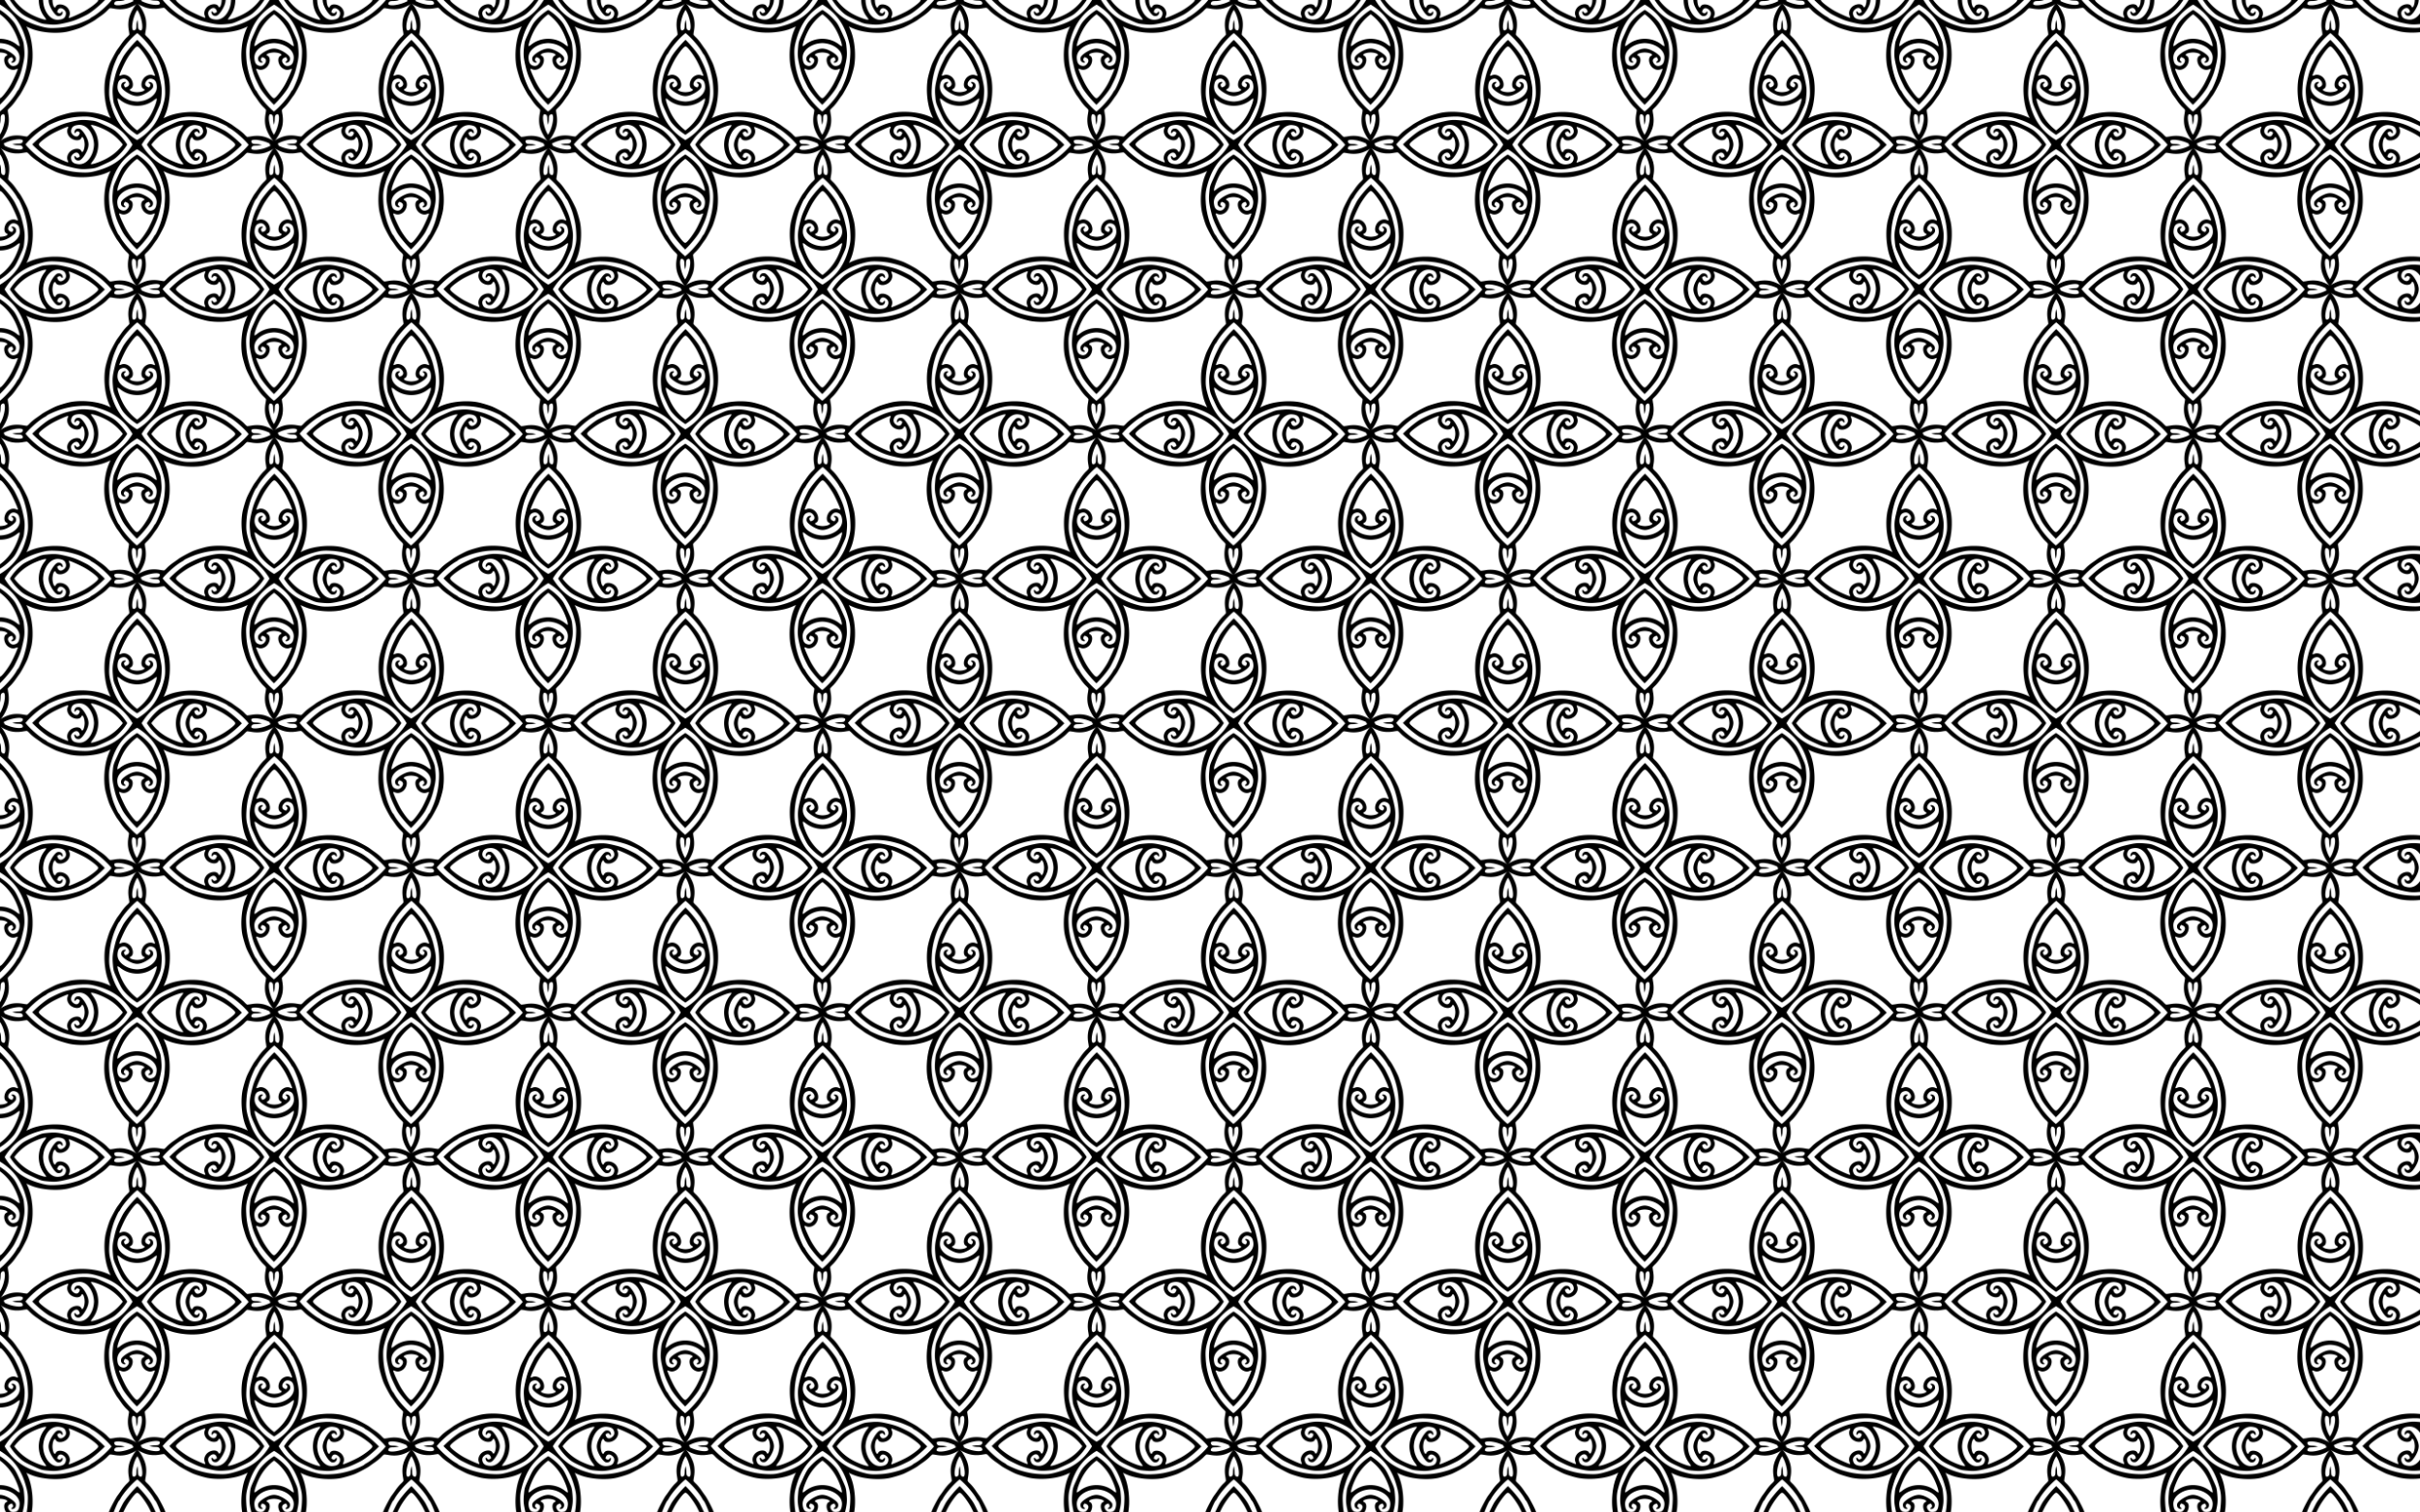
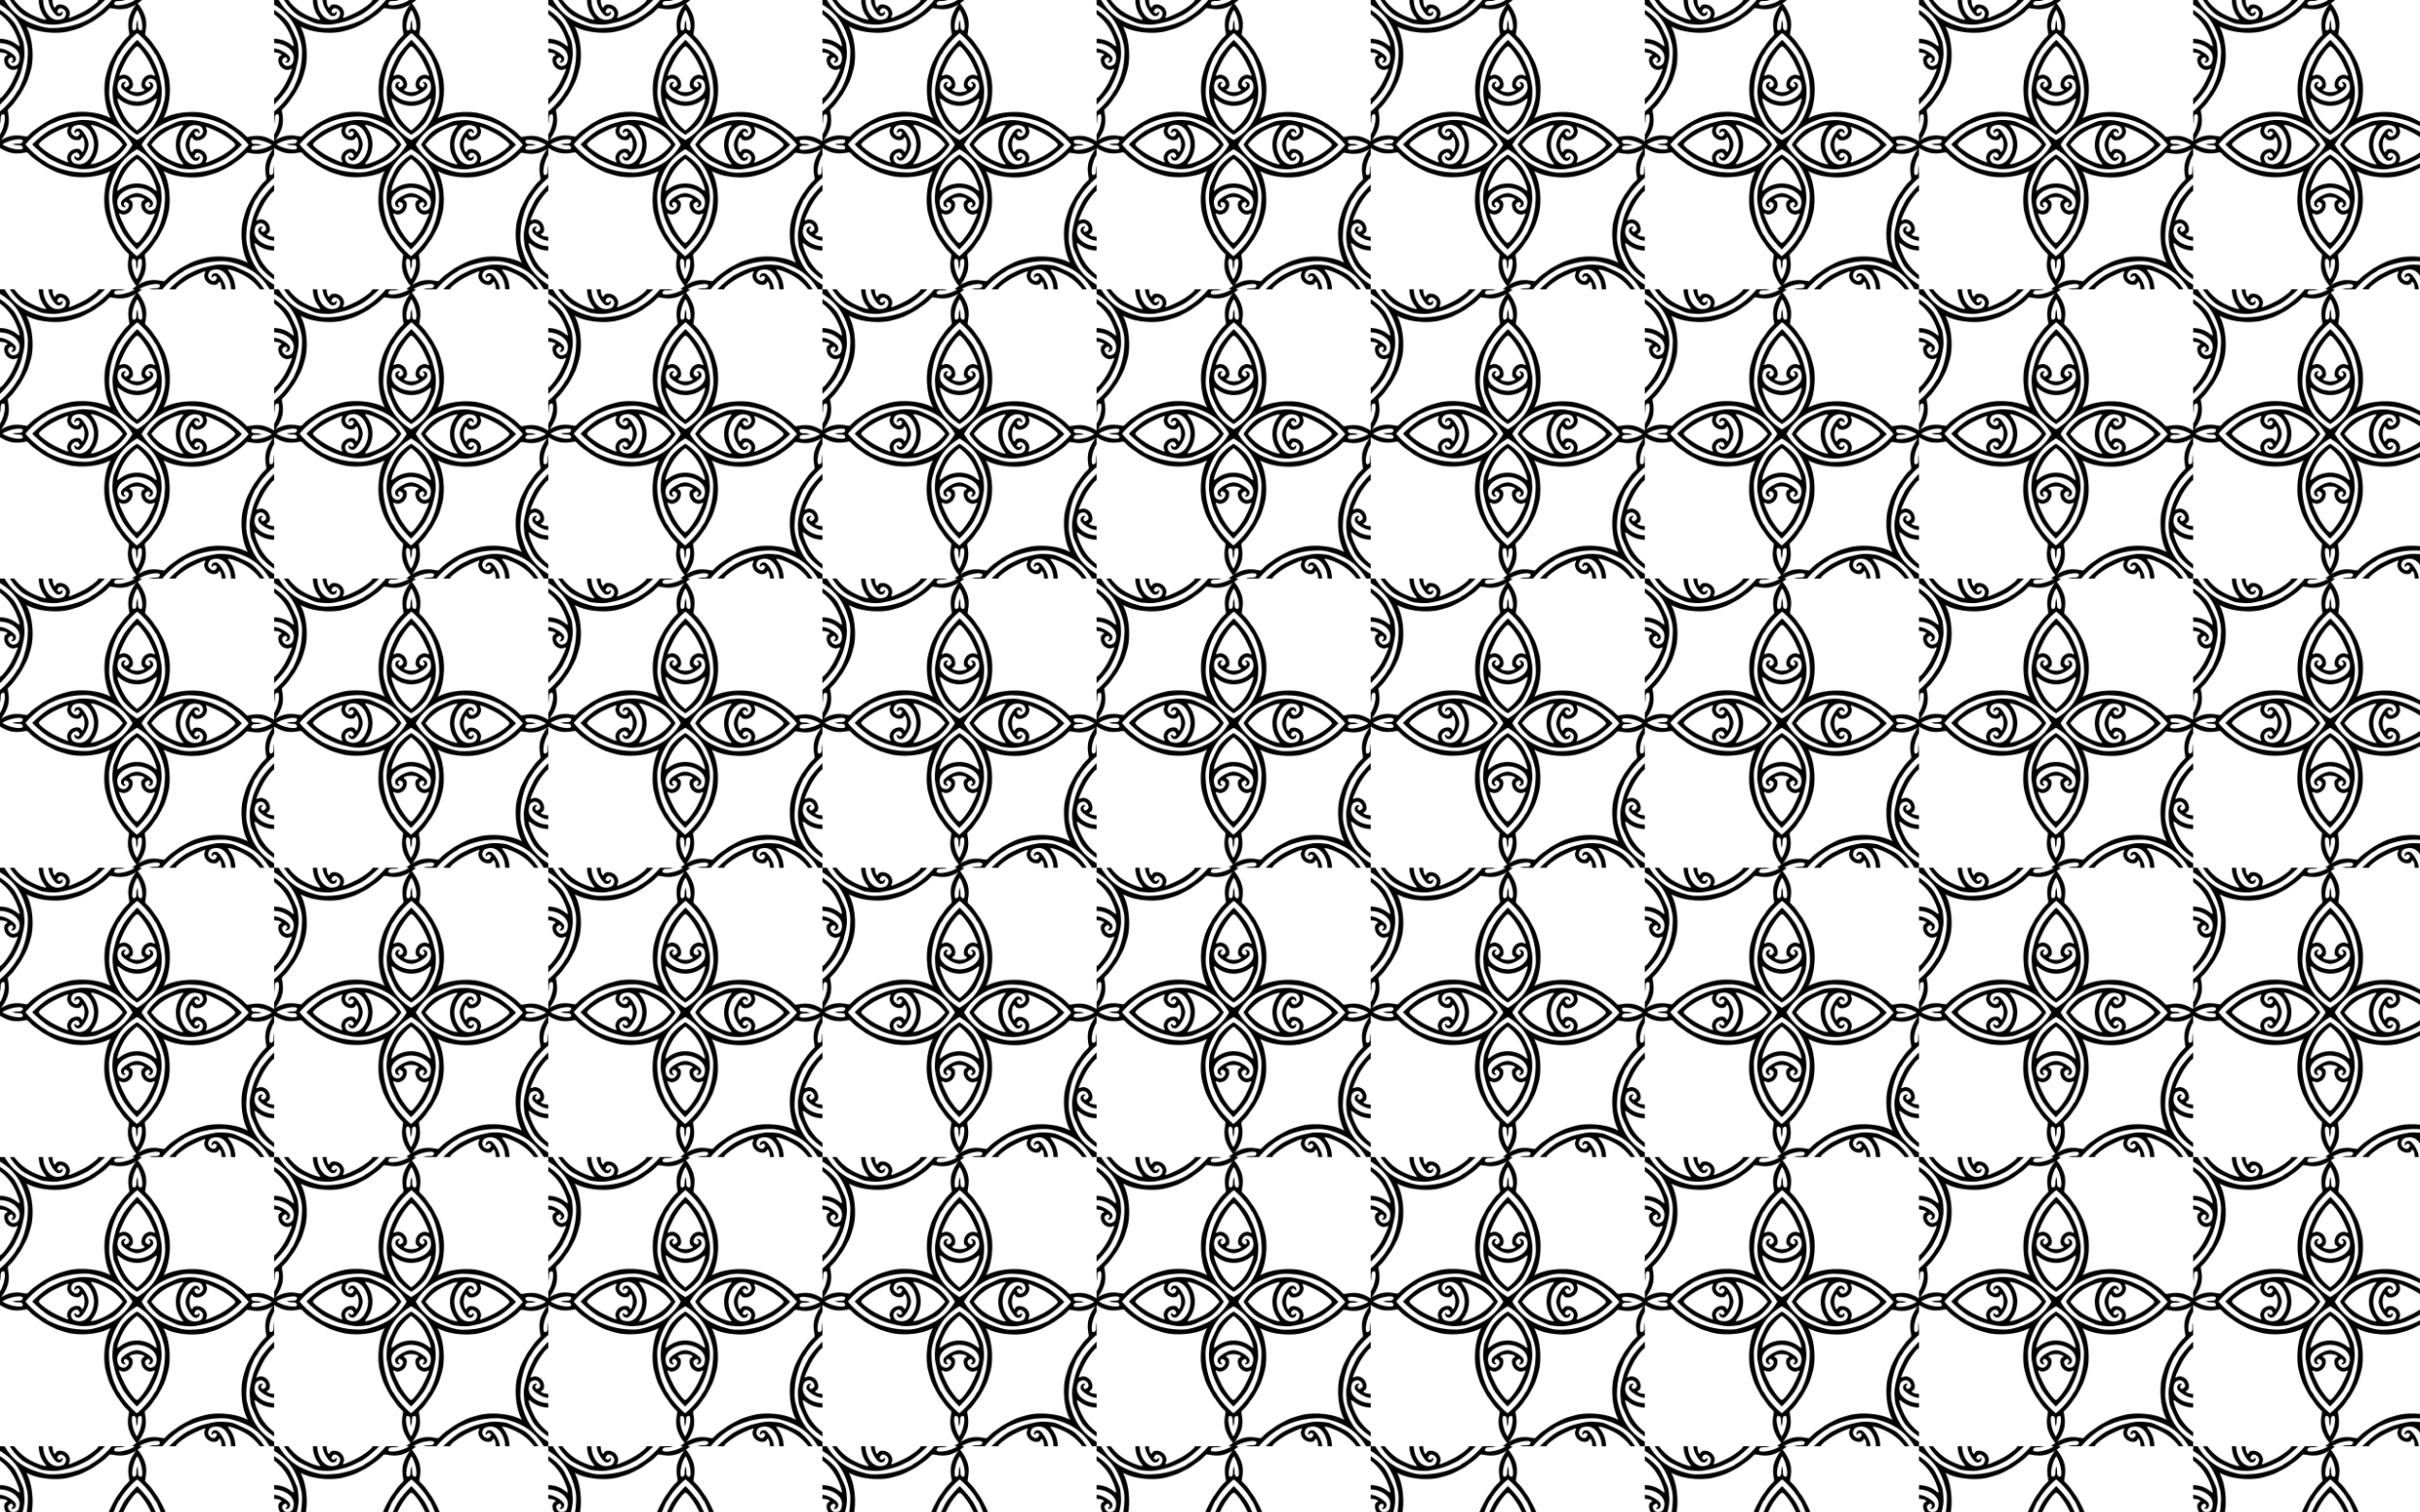
<svg xmlns="http://www.w3.org/2000/svg" viewBox="0 0 2560 1600">
  <pattern width="290" height="306" patternUnits="userSpaceOnUse" id="a" viewBox="295 -456 290 306" overflow="visible">
-     <path fill="none" d="M295-456h290v306H295z" />
    <path d="M576.356-197.198c-8.142-3.04-12.66-8.654-12.018-14.924.401-3.918 1.495-6.005 3.664-6.995 2.8-1.276 5.036-.87 6.895 1.253 2.456 2.807 2.221 5.447-.6 6.734-1.837.838-2.073.77-2.788-.798-.599-1.312-.502-1.93.413-2.64 1.766-1.37 1.168-2.284-1.005-1.538-2.149.739-3.075 2.53-2.612 5.05.388 2.104 5.09 5.823 10.258 8.114 2.193.972 4.205 1.529 6.523 1.608 2.319-.072 4.332-.622 6.529-1.587 5.176-2.272 9.89-5.976 10.285-8.078.472-2.52-.449-4.313-2.595-5.059-2.17-.754-2.771.159-1.01 1.534.912.713 1.007 1.332.404 2.642-.72 1.565-.957 1.632-2.791.788-2.817-1.296-3.043-3.937-.577-6.735 1.866-2.117 4.104-2.516 6.899-1.23 2.166.996 3.252 3.088 3.641 7.007.62 6.272-3.916 11.87-12.068 14.884-2.56.945-5.559 1.477-8.727 1.618-3.167-.152-6.164-.694-8.72-1.648zm55.842 38.554c3.04-8.142 8.654-12.66 14.924-12.018 3.918.401 6.005 1.495 6.995 3.664 1.276 2.799.87 5.035-1.253 6.894-2.807 2.457-5.447 2.222-6.734-.599-.838-1.837-.77-2.073.798-2.788 1.312-.599 1.93-.502 2.64.413 1.37 1.766 2.284 1.168 1.538-1.005-.739-2.149-2.53-3.075-5.05-2.612-2.104.387-5.823 5.09-8.114 10.258-.972 2.193-1.529 4.205-1.608 6.523.072 2.319.622 4.332 1.587 6.528 2.272 5.176 5.976 9.891 8.078 10.286 2.52.472 4.313-.449 5.059-2.595.754-2.17-.159-2.771-1.534-1.01-.713.912-1.332 1.007-2.642.404-1.565-.72-1.632-.957-.788-2.791 1.296-2.817 3.937-3.043 6.735-.577 2.117 1.866 2.516 4.104 1.23 6.899-.997 2.166-3.088 3.252-7.007 3.64-6.272.621-11.87-3.915-14.884-12.067-.945-2.56-1.477-5.56-1.618-8.727.152-3.167.694-6.164 1.648-8.72zm-38.553 55.842c8.141 3.04 12.659 8.654 12.017 14.924-.401 3.918-1.495 6.005-3.664 6.995-2.8 1.276-5.036.87-6.895-1.253-2.456-2.807-2.221-5.447.6-6.734 1.837-.838 2.073-.77 2.788.798.599 1.312.502 1.93-.413 2.64-1.766 1.37-1.168 2.284 1.005 1.538 2.149-.739 3.075-2.53 2.612-5.05-.388-2.104-5.09-5.823-10.258-8.114-2.193-.972-4.205-1.529-6.523-1.609-2.319.072-4.332.623-6.529 1.587-5.176 2.273-9.89 5.977-10.285 8.08-.472 2.518.449 4.312 2.595 5.058 2.17.754 2.771-.159 1.01-1.534-.912-.713-1.007-1.332-.404-2.642.72-1.565.957-1.632 2.791-.788 2.817 1.296 3.043 3.937.577 6.735-1.866 2.117-4.104 2.516-6.899 1.23-2.166-.997-3.252-3.088-3.641-7.007-.62-6.272 3.916-11.87 12.068-14.884 2.56-.945 5.559-1.477 8.727-1.618 3.167.152 6.164.694 8.72 1.648zm-55.843-38.553c-3.04 8.141-8.654 12.659-14.924 12.017-3.918-.401-6.005-1.495-6.995-3.664-1.276-2.799-.87-5.035 1.253-6.894 2.807-2.457 5.447-2.222 6.734.599.838 1.837.77 2.073-.798 2.788-1.312.599-1.93.502-2.64-.413-1.37-1.766-2.284-1.168-1.538 1.005.739 2.149 2.53 3.075 5.05 2.612 2.104-.387 5.823-5.09 8.114-10.258.972-2.193 1.529-4.205 1.608-6.523-.072-2.319-.622-4.332-1.587-6.528-2.272-5.176-5.976-9.891-8.078-10.286-2.52-.472-4.313.449-5.059 2.595-.754 2.17.159 2.771 1.534 1.01.713-.912 1.332-1.007 2.642-.404 1.565.72 1.632.957.788 2.791-1.296 2.817-3.937 3.043-6.735.577-2.117-1.866-2.516-4.104-1.23-6.899.997-2.166 3.088-3.252 7.007-3.64 6.272-.621 11.87 3.915 14.884 12.067.945 2.56 1.477 5.56 1.618 8.727-.152 3.167-.694 6.164-1.648 8.72zm32.116-41.508c-3.09-5.916-5.85-13.755-5.584-15.864.047-.373 1.29.282 2.76 1.456 5.04 4.025 11.193 6.127 17.975 6.232 6.782-.082 12.942-2.164 17.996-6.172 1.474-1.169 2.718-1.82 2.764-1.446.259 2.11-2.526 9.94-5.637 15.845-3.774 7.173-9.006 13.236-15.167 17.742-6.145-4.527-11.357-10.607-15.107-17.793zm47.945 17.78c5.916-3.09 13.755-5.848 15.864-5.583.373.048-.282 1.29-1.455 2.76-4.026 5.04-6.128 11.193-6.233 17.975.082 6.782 2.164 12.942 6.172 17.997 1.169 1.474 1.82 2.718 1.446 2.763-2.11.26-9.94-2.526-15.845-5.636-7.173-3.775-13.236-9.007-17.742-15.168 4.527-6.145 10.607-11.357 17.793-15.107zm-17.78 47.946c3.09 5.916 5.849 13.755 5.583 15.864-.047.373-1.29-.282-2.76-1.456-5.04-4.025-11.193-6.127-17.975-6.232-6.782.082-12.942 2.164-17.996 6.172-1.474 1.169-2.718 1.82-2.764 1.446-.259-2.11 2.526-9.94 5.637-15.845 3.774-7.173 9.006-13.236 15.167-17.742 6.145 4.527 11.357 10.607 15.107 17.793zm-47.946-17.78c-5.916 3.09-13.755 5.848-15.864 5.583-.373-.048.282-1.29 1.455-2.76 4.026-5.04 6.128-11.193 6.233-17.975-.082-6.782-2.164-12.942-6.172-17.997-1.169-1.474-1.82-2.718-1.446-2.763 2.11-.26 9.94 2.526 15.845 5.636 7.173 3.775 13.236 9.007 17.742 15.168-4.527 6.145-10.607 11.357-17.793 15.107zm26.155-74.13c3.793-1.73 2.622-9.639-1.919-12.955-2.733-1.996-5.736-2.464-8.301-1.294-1.014.463-1.846.606-1.849.318-.011-1.177 4.51-11.36 7.2-16.21 2.975-5.368 8.103-12.296 10.424-14.087.511-.394.88-.593 1.327-.528.448-.064.816.137 1.326.532 2.316 1.8 7.42 8.744 10.377 14.122 2.673 4.86 7.16 15.057 7.145 16.235-.004.287-.835.141-1.847-.324-2.562-1.179-5.566-.721-8.306 1.266-4.552 3.3-5.75 11.206-1.962 12.949 2.92 1.344-1.032 3.359-6.814 3.555-5.781-.216-9.726-2.244-6.801-3.578zm65.754 52.339c1.73 3.793 9.64 2.622 12.956-1.919 1.996-2.733 2.464-5.736 1.294-8.301-.463-1.014-.606-1.846-.318-1.849 1.178-.011 11.36 4.51 16.21 7.2 5.368 2.975 12.296 8.102 14.087 10.424.394.511.593.88.528 1.327.064.448-.137.816-.532 1.326-1.8 2.315-8.744 7.42-14.122 10.377-4.86 2.673-15.057 7.16-16.234 7.145-.288-.004-.142-.836.324-1.848 1.178-2.56.72-5.566-1.267-8.305-3.3-4.552-11.206-5.75-12.948-1.963-1.345 2.921-3.36-1.031-3.556-6.813.216-5.781 2.244-9.726 3.578-6.801zm-52.338 65.754c-3.793 1.73-2.622 9.64 1.919 12.956 2.733 1.996 5.736 2.464 8.301 1.294 1.014-.463 1.846-.606 1.849-.318.011 1.177-4.51 11.36-7.2 16.21-2.975 5.368-8.103 12.296-10.424 14.087-.511.394-.88.593-1.327.528-.448.063-.816-.137-1.326-.533-2.316-1.798-7.42-8.743-10.377-14.121-2.673-4.86-7.16-15.057-7.145-16.235.004-.287.835-.141 1.847.324 2.562 1.179 5.566.721 8.306-1.266 4.552-3.3 5.75-11.206 1.962-12.949-2.92-1.344 1.032-3.359 6.814-3.555 5.781.215 9.726 2.244 6.801 3.578zm-65.754-52.338c-1.73-3.793-9.64-2.622-12.956 1.919-1.996 2.733-2.464 5.736-1.294 8.301.463 1.014.606 1.846.318 1.849-1.178.011-11.36-4.51-16.21-7.2-5.368-2.975-12.296-8.102-14.087-10.424-.394-.511-.593-.88-.528-1.327-.064-.448.137-.816.533-1.326 1.798-2.315 8.743-7.42 14.121-10.377 4.86-2.673 15.057-7.16 16.235-7.145.287.004.141.836-.324 1.848-1.179 2.56-.721 5.566 1.266 8.305 3.3 4.552 11.206 5.75 12.949 1.963 1.344-2.921 3.36 1.031 3.555 6.813-.216 5.781-2.244 9.726-3.578 6.801zm58.402-132.86c-.063 3.663-.339 4.333-2.126 5.163-4.492 2.085-2.14-13.994 3.01-21.542 5.123 7.565 7.421 23.653 2.937 21.552-1.785-.836-2.059-1.507-2.11-5.17-.025-1.857-.318-3.818-.845-5.774-.535 1.954-.834 3.914-.866 5.771zM458.848-149.356c3.663.063 4.333.339 5.163 2.126 2.085 4.492-13.994 2.14-21.542-3.01 7.565-5.123 23.653-7.421 21.552-2.937-.836 1.785-1.507 2.059-5.17 2.11-1.857.025-3.818.318-5.774.846 1.954.534 3.914.833 5.771.865zM585.644-23.848c.063-3.663.339-4.333 2.126-5.163 4.492-2.085 2.14 13.994-3.01 21.542-5.123-7.565-7.421-23.653-2.937-21.552 1.785.836 2.059 1.507 2.11 5.17.025 1.857.318 3.818.845 5.774.535-1.954.834-3.914.866-5.771zm125.508-126.796c-3.663-.063-4.333-.339-5.163-2.126-2.086-4.492 13.994-2.14 21.542 3.01-7.565 5.123-23.653 7.421-21.552 2.937.836-1.785 1.507-2.059 5.17-2.11 1.857-.025 3.818-.318 5.774-.846-1.954-.534-3.914-.833-5.771-.865zM577.319-286.619c-1.712 4.67-2.077 10.085-1.066 15.863.348 1.995.597 3.917.552 4.272-.045.355-1.252 1.718-2.682 3.03-1.43 1.311-3.93 4.305-5.558 6.654-1.625 2.348-3.492 4.946-4.147 5.772-1.437 1.814-6.226 10.596-8.12 14.882-1.448 3.283-4.108 12.125-4.801 15.96-1.916 10.618-.954 24.533 2.398 34.6a54.703 54.703 0 003.176 7.563 54.705 54.705 0 00-7.552-3.201c-10.056-3.386-23.968-4.395-34.591-2.515-3.838.681-12.69 3.311-15.977 4.749-4.293 1.879-13.09 6.638-14.909 8.069-.829.652-3.433 2.51-5.786 4.128-2.354 1.619-5.357 4.11-6.673 5.535-1.317 1.426-2.684 2.628-3.04 2.672-.354.044-2.275-.211-4.269-.567-5.775-1.03-11.191-.683-15.867 1.013A42.8 42.8 0 00435-150.252a42.799 42.799 0 0013.38 7.933c4.67 1.712 10.086 2.077 15.864 1.067 1.995-.35 3.917-.598 4.272-.553.355.045 1.718 1.252 3.03 2.682 1.311 1.43 4.305 3.93 6.654 5.558 2.348 1.626 4.946 3.492 5.772 4.147 1.814 1.437 10.596 6.226 14.882 8.12 3.283 1.448 12.125 4.108 15.96 4.802 10.618 1.915 24.533.953 34.6-2.399a54.703 54.703 0 007.563-3.176 54.7 54.7 0 00-3.201 7.552c-3.386 10.057-4.395 23.968-2.515 34.591.68 3.839 3.311 12.69 4.749 15.978 1.879 4.292 6.638 13.09 8.069 14.908.652.83 2.51 3.433 4.128 5.786 1.619 2.354 4.11 5.357 5.535 6.673 1.426 1.317 2.628 2.684 2.672 3.04.044.354-.211 2.276-.567 4.269-1.03 5.775-.683 11.191 1.013 15.867A42.8 42.8 0 00584.748 0a42.799 42.799 0 007.933-13.38c1.712-4.67 2.077-10.086 1.067-15.864-.35-1.994-.598-3.917-.553-4.272.045-.354 1.252-1.717 2.682-3.03 1.43-1.311 3.93-4.305 5.558-6.654 1.626-2.348 3.492-4.945 4.147-5.772 1.437-1.814 6.226-10.596 8.12-14.881 1.448-3.284 4.108-12.126 4.802-15.962 1.915-10.617.953-24.531-2.399-34.6a54.703 54.703 0 00-3.176-7.562 54.705 54.705 0 007.552 3.202c10.057 3.385 23.968 4.394 34.592 2.514 3.838-.68 12.688-3.31 15.977-4.748 4.292-1.88 13.09-6.639 14.908-8.07.83-.652 3.433-2.51 5.786-4.128 2.354-1.619 5.357-4.109 6.673-5.535 1.317-1.426 2.684-2.628 3.04-2.672.354-.044 2.276.212 4.269.567 5.775 1.03 11.191.683 15.867-1.013A42.799 42.799 0 00735-149.748a42.8 42.8 0 00-13.38-7.933c-4.67-1.712-10.086-2.077-15.864-1.066-1.994.348-3.917.597-4.272.552-.354-.045-1.717-1.252-3.03-2.682-1.311-1.43-4.305-3.93-6.654-5.558-2.348-1.625-4.945-3.492-5.772-4.147-1.814-1.437-10.596-6.226-14.881-8.12-3.284-1.448-12.126-4.108-15.962-4.802-10.617-1.915-24.531-.953-34.6 2.399a54.703 54.703 0 00-7.562 3.176 54.7 54.7 0 003.202-7.552c3.385-10.057 4.394-23.968 2.514-34.591-.68-3.838-3.31-12.69-4.748-15.978-1.88-4.292-6.639-13.09-8.07-14.908-.652-.829-2.51-3.433-4.128-5.786-1.619-2.354-4.109-5.357-5.535-6.673-1.426-1.317-2.628-2.684-2.672-3.04-.044-.354.212-2.275.567-4.269 1.03-5.775.683-11.191-1.013-15.867A42.8 42.8 0 00585.252-300a42.8 42.8 0 00-7.933 13.38zm5.737 130.563c-12.651-8.226-20.498-19.008-25.036-34.43-2.494-8.464-2.84-11.467-2.324-20.145.423-7.127 1.578-13.168 3.986-20.864 1.416-4.522 5.488-13.622 6.25-13.969.213-.097.938-1.17 1.611-2.385 3.303-5.963 11.87-15.632 17.655-20.161 5.77 4.549 14.304 14.246 17.587 20.22.67 1.217 1.39 2.292 1.604 2.39.76.35 4.802 9.464 6.202 13.99 2.382 7.704 3.517 13.75 3.916 20.877.487 8.68.13 11.682-2.391 20.138-4.59 15.407-12.473 26.162-25.151 34.345-.636.41-1.289.809-1.957 1.196-.667-.39-1.318-.79-1.952-1.202zm-4.113 8c-8.225 12.65-19.007 20.498-34.429 25.036-8.464 2.494-11.467 2.84-20.145 2.324-7.127-.423-13.169-1.578-20.864-3.986-4.522-1.416-13.622-5.489-13.969-6.25-.097-.213-1.17-.938-2.385-1.611-5.964-3.303-15.632-11.87-20.161-17.655 4.549-5.77 14.246-14.304 20.22-17.587 1.217-.67 2.292-1.39 2.39-1.604.35-.76 9.464-4.802 13.99-6.202 7.704-2.382 13.75-3.517 20.877-3.916 8.68-.487 11.682-.131 20.138 2.391 15.407 4.59 26.162 12.473 34.345 25.151.41.636.809 1.289 1.196 1.957-.39.667-.79 1.318-1.202 1.952zm8.001 4.113c12.651 8.225 20.498 19.007 25.036 34.429 2.494 8.464 2.84 11.467 2.324 20.145-.423 7.127-1.578 13.168-3.986 20.864-1.416 4.522-5.488 13.622-6.25 13.969-.213.097-.938 1.17-1.611 2.385-3.303 5.963-11.87 15.632-17.655 20.161-5.77-4.549-14.304-14.246-17.587-20.22-.67-1.217-1.39-2.293-1.604-2.39-.76-.35-4.802-9.464-6.202-13.99-2.382-7.704-3.517-13.75-3.916-20.877-.487-8.68-.13-11.683 2.391-20.138 4.59-15.407 12.473-26.163 25.151-34.345.636-.41 1.289-.809 1.957-1.196.667.39 1.318.79 1.952 1.202zm4.113-8.001c8.225-12.65 19.007-20.498 34.429-25.036 8.464-2.494 11.467-2.84 20.145-2.324 7.127.423 13.169 1.579 20.864 3.986 4.522 1.416 13.622 5.489 13.969 6.25.097.213 1.17.938 2.385 1.611 5.964 3.303 15.632 11.87 20.161 17.655-4.549 5.77-14.246 14.304-20.22 17.587-1.217.67-2.293 1.39-2.39 1.604-.35.76-9.464 4.802-13.99 6.202-7.704 2.382-13.75 3.517-20.877 3.916-8.68.487-11.682.131-20.138-2.391-15.407-4.59-26.162-12.473-34.345-25.151a47.797 47.797 0 01-1.196-1.957c.39-.667.79-1.318 1.202-1.952zm-21.355-89.929c-4.62 8.937-6.488 13.525-8.03 19.713-2.614 10.48-2.93 13.478-2.255 21.135.605 6.847.663 7.042 4.825 16.218 3.364 7.417 4.778 9.948 7.023 12.556a61.439 61.439 0 0013.753 11.862 61.439 61.439 0 0013.792-11.816c2.253-2.6 3.677-5.126 7.065-12.532 4.192-9.162 4.251-9.357 4.88-16.201.7-7.655.394-10.655-2.185-21.144-1.52-6.192-3.373-10.786-7.964-19.739-2.446-4.766-9.898-13.737-15.42-19.08-5.539 5.324-13.021 14.27-15.484 19.028zm-76.575 107.17c8.938 4.622 13.525 6.49 19.713 8.03 10.48 2.615 13.478 2.932 21.135 2.256 6.847-.605 7.042-.663 16.218-4.825 7.417-3.364 9.948-4.778 12.555-7.022a61.447 61.447 0 0011.863-13.754 61.442 61.442 0 00-11.816-13.792c-2.6-2.253-5.126-3.677-12.532-7.065-9.162-4.192-9.357-4.251-16.201-4.88-7.655-.701-10.655-.394-21.143 2.185-6.193 1.52-10.787 3.373-19.74 7.964-4.766 2.446-13.737 9.898-19.08 15.42 5.324 5.539 14.27 13.021 19.028 15.484zm107.17 76.576c4.622-8.937 6.49-13.525 8.03-19.713 2.615-10.48 2.932-13.478 2.256-21.135-.605-6.847-.663-7.042-4.825-16.218-3.364-7.417-4.778-9.948-7.023-12.555a61.439 61.439 0 00-13.753-11.862 61.439 61.439 0 00-13.792 11.815c-2.253 2.6-3.677 5.126-7.065 12.532-4.192 9.162-4.251 9.357-4.88 16.201-.7 7.655-.394 10.655 2.185 21.143 1.52 6.193 3.373 10.787 7.964 19.74 2.446 4.766 9.898 13.737 15.42 19.08 5.539-5.324 13.021-14.27 15.484-19.028zm76.576-107.17c-8.938-4.622-13.525-6.49-19.713-8.03-10.48-2.615-13.478-2.932-21.135-2.256-6.847.605-7.042.663-16.218 4.825-7.417 3.364-9.948 4.778-12.555 7.022a61.447 61.447 0 00-11.863 13.754 61.442 61.442 0 0011.816 13.792c2.6 2.253 5.126 3.677 12.532 7.065 9.162 4.192 9.357 4.251 16.201 4.88 7.655.701 10.655.394 21.143-2.185 6.193-1.52 10.787-3.373 19.74-7.964 4.766-2.446 13.737-9.898 19.08-15.42-5.324-5.539-14.27-13.021-19.028-15.484z" />
-     <path d="M286.356-197.198c-8.142-3.04-12.66-8.654-12.018-14.924.401-3.918 1.495-6.005 3.664-6.995 2.8-1.276 5.035-.87 6.894 1.253 2.457 2.807 2.222 5.447-.599 6.734-1.837.838-2.073.77-2.788-.798-.599-1.312-.502-1.93.413-2.64 1.766-1.37 1.168-2.284-1.005-1.538-2.149.739-3.075 2.53-2.611 5.05.387 2.104 5.089 5.823 10.257 8.114 2.193.972 4.205 1.529 6.523 1.608 2.319-.072 4.332-.622 6.529-1.587 5.176-2.272 9.89-5.976 10.285-8.078.472-2.52-.448-4.313-2.595-5.059-2.17-.754-2.771.159-1.01 1.534.912.713 1.007 1.332.404 2.642-.72 1.565-.957 1.632-2.79.788-2.818-1.296-3.044-3.937-.577-6.735 1.866-2.117 4.103-2.516 6.898-1.23 2.166.996 3.252 3.088 3.641 7.007.62 6.272-3.916 11.87-12.068 14.884-2.56.945-5.559 1.477-8.726 1.618-3.168-.152-6.165-.694-8.721-1.648zm55.842 38.554c3.04-8.142 8.654-12.66 14.924-12.018 3.918.401 6.005 1.495 6.995 3.664 1.276 2.799.87 5.035-1.253 6.894-2.807 2.457-5.447 2.222-6.734-.599-.838-1.837-.77-2.073.798-2.788 1.312-.599 1.93-.502 2.64.413 1.37 1.766 2.284 1.168 1.538-1.005-.739-2.149-2.53-3.075-5.05-2.612-2.104.387-5.823 5.09-8.114 10.258-.972 2.193-1.529 4.205-1.608 6.523.072 2.319.622 4.332 1.587 6.528 2.272 5.176 5.976 9.891 8.078 10.286 2.52.472 4.313-.449 5.059-2.595.754-2.17-.159-2.771-1.534-1.01-.713.912-1.332 1.007-2.642.404-1.565-.72-1.632-.957-.788-2.791 1.296-2.817 3.937-3.043 6.735-.577 2.117 1.866 2.516 4.104 1.23 6.899-.997 2.166-3.088 3.252-7.007 3.64-6.272.621-11.87-3.915-14.884-12.067-.945-2.56-1.477-5.56-1.618-8.727.152-3.167.694-6.164 1.648-8.72zm-38.553 55.842c8.141 3.04 12.659 8.654 12.017 14.924-.401 3.918-1.495 6.005-3.664 6.995-2.8 1.276-5.035.87-6.894-1.253-2.457-2.807-2.222-5.447.599-6.734 1.837-.838 2.073-.77 2.788.798.599 1.312.502 1.93-.413 2.64-1.766 1.37-1.168 2.284 1.005 1.538 2.149-.739 3.075-2.53 2.611-5.05-.387-2.104-5.089-5.823-10.257-8.114-2.193-.972-4.205-1.529-6.523-1.609-2.319.072-4.332.623-6.529 1.587-5.176 2.273-9.89 5.977-10.285 8.08-.472 2.518.448 4.312 2.595 5.058 2.17.754 2.771-.159 1.01-1.534-.912-.713-1.007-1.332-.404-2.642.72-1.565.957-1.632 2.79-.788 2.818 1.296 3.044 3.937.577 6.735-1.866 2.117-4.103 2.516-6.898 1.23-2.166-.997-3.252-3.088-3.641-7.007-.62-6.272 3.916-11.87 12.068-14.884 2.56-.945 5.559-1.477 8.726-1.618 3.168.152 6.165.694 8.721 1.648zm-55.843-38.553c-3.04 8.141-8.654 12.659-14.924 12.017-3.918-.401-6.005-1.495-6.995-3.664-1.276-2.799-.87-5.035 1.253-6.894 2.807-2.457 5.447-2.222 6.734.599.838 1.837.77 2.073-.798 2.788-1.312.599-1.93.502-2.64-.413-1.37-1.766-2.284-1.168-1.538 1.005.739 2.149 2.53 3.075 5.05 2.612 2.104-.387 5.823-5.09 8.114-10.258.972-2.193 1.529-4.205 1.608-6.523-.072-2.319-.622-4.332-1.587-6.528-2.272-5.176-5.976-9.891-8.078-10.286-2.52-.472-4.313.449-5.059 2.595-.754 2.17.159 2.771 1.534 1.01.713-.912 1.332-1.007 2.642-.404 1.565.72 1.632.957.788 2.791-1.296 2.817-3.937 3.043-6.735.577-2.117-1.866-2.516-4.104-1.23-6.899.996-2.166 3.088-3.252 7.007-3.64 6.272-.621 11.87 3.915 14.884 12.067.945 2.56 1.477 5.56 1.618 8.727-.152 3.167-.694 6.164-1.648 8.72zm32.116-41.508c-3.09-5.916-5.85-13.755-5.584-15.864.047-.373 1.29.282 2.76 1.456 5.04 4.025 11.193 6.127 17.975 6.232 6.782-.082 12.942-2.164 17.996-6.172 1.474-1.169 2.718-1.82 2.764-1.446.259 2.11-2.526 9.94-5.637 15.845-3.774 7.173-9.006 13.236-15.167 17.742-6.145-4.527-11.357-10.607-15.107-17.793zm47.945 17.78c5.916-3.09 13.755-5.848 15.864-5.583.373.048-.282 1.29-1.455 2.76-4.026 5.04-6.128 11.193-6.233 17.975.082 6.782 2.164 12.942 6.172 17.997 1.169 1.474 1.82 2.718 1.446 2.763-2.11.26-9.94-2.526-15.845-5.636-7.173-3.775-13.236-9.007-17.742-15.168 4.527-6.145 10.607-11.357 17.793-15.107zm-17.78 47.946c3.09 5.916 5.848 13.755 5.583 15.864-.047.373-1.29-.282-2.76-1.456-5.04-4.025-11.193-6.127-17.975-6.232-6.782.082-12.942 2.164-17.996 6.172-1.474 1.169-2.718 1.82-2.764 1.446-.259-2.11 2.526-9.94 5.637-15.845 3.774-7.173 9.006-13.236 15.167-17.742 6.145 4.527 11.357 10.607 15.107 17.793zm-47.946-17.78c-5.916 3.09-13.755 5.848-15.864 5.583-.373-.048.282-1.29 1.456-2.76 4.025-5.04 6.127-11.193 6.232-17.975-.082-6.782-2.164-12.942-6.172-17.997-1.169-1.474-1.82-2.718-1.446-2.763 2.11-.26 9.94 2.526 15.845 5.636 7.173 3.775 13.236 9.007 17.742 15.168-4.527 6.145-10.607 11.357-17.793 15.107zm26.155-74.13c3.793-1.73 2.622-9.639-1.919-12.955-2.733-1.996-5.736-2.464-8.301-1.294-1.014.463-1.846.606-1.849.318-.011-1.177 4.51-11.36 7.2-16.21 2.975-5.368 8.103-12.296 10.424-14.087.511-.394.88-.593 1.327-.528.448-.064.816.137 1.326.532 2.315 1.8 7.42 8.744 10.377 14.122 2.673 4.86 7.16 15.057 7.145 16.235-.004.287-.835.141-1.848-.324-2.56-1.179-5.565-.721-8.305 1.266-4.552 3.3-5.75 11.206-1.963 12.949 2.921 1.344-1.03 3.359-6.813 3.555-5.781-.216-9.727-2.244-6.801-3.578zm65.754 52.339c1.73 3.793 9.64 2.622 12.956-1.919 1.996-2.733 2.464-5.736 1.294-8.301-.463-1.014-.606-1.846-.318-1.849 1.177-.011 11.36 4.51 16.21 7.2 5.368 2.975 12.296 8.102 14.087 10.424.394.511.593.88.528 1.327.064.448-.137.816-.533 1.326-1.798 2.315-8.743 7.42-14.121 10.377-4.86 2.673-15.057 7.16-16.235 7.145-.287-.004-.141-.836.324-1.848 1.179-2.56.721-5.566-1.266-8.305-3.3-4.552-11.206-5.75-12.949-1.963-1.344 2.921-3.36-1.031-3.555-6.813.215-5.781 2.244-9.726 3.578-6.801zm-52.338 65.754c-3.793 1.73-2.622 9.64 1.919 12.956 2.733 1.996 5.736 2.464 8.301 1.294 1.014-.463 1.846-.606 1.849-.318.011 1.177-4.51 11.36-7.2 16.21-2.975 5.368-8.103 12.296-10.424 14.087-.511.394-.88.593-1.327.528-.448.063-.816-.137-1.326-.533-2.315-1.798-7.42-8.743-10.377-14.121-2.673-4.86-7.16-15.057-7.145-16.235.004-.287.835-.141 1.848.324 2.56 1.179 5.565.721 8.305-1.266 4.552-3.3 5.75-11.206 1.963-12.949-2.921-1.344 1.03-3.359 6.813-3.555 5.781.215 9.727 2.244 6.801 3.578zm-65.754-52.338c-1.73-3.793-9.64-2.622-12.956 1.919-1.996 2.733-2.464 5.736-1.294 8.301.463 1.014.606 1.846.318 1.849-1.177.011-11.36-4.51-16.21-7.2-5.368-2.975-12.296-8.102-14.087-10.424-.394-.511-.593-.88-.528-1.327-.064-.448.137-.816.532-1.326 1.8-2.315 8.744-7.42 14.122-10.377 4.86-2.673 15.057-7.16 16.235-7.145.287.004.141.836-.324 1.848-1.179 2.56-.721 5.566 1.266 8.305 3.3 4.552 11.206 5.75 12.949 1.963 1.344-2.921 3.359 1.031 3.555 6.813-.216 5.781-2.244 9.726-3.578 6.801zm58.402-132.86c-.063 3.663-.339 4.333-2.126 5.163-4.492 2.085-2.14-13.994 3.01-21.542 5.123 7.565 7.421 23.653 2.936 21.552-1.784-.836-2.058-1.507-2.109-5.17-.025-1.857-.318-3.818-.846-5.774-.534 1.954-.833 3.914-.865 5.771zM168.848-149.356c3.663.063 4.333.339 5.163 2.126 2.085 4.492-13.994 2.14-21.542-3.01 7.565-5.123 23.653-7.421 21.552-2.937-.836 1.785-1.507 2.059-5.17 2.11-1.857.025-3.818.318-5.774.846 1.954.534 3.914.833 5.771.865zM295.644-23.848c.063-3.663.339-4.333 2.126-5.163 4.492-2.085 2.14 13.994-3.01 21.542-5.123-7.565-7.421-23.653-2.936-21.552 1.784.836 2.058 1.507 2.109 5.17.025 1.857.318 3.818.846 5.774.534-1.954.833-3.914.865-5.771zm125.508-126.796c-3.663-.063-4.333-.339-5.163-2.126-2.085-4.492 13.994-2.14 21.542 3.01-7.565 5.123-23.653 7.421-21.552 2.937.836-1.785 1.507-2.059 5.17-2.11 1.857-.025 3.818-.318 5.774-.846-1.954-.534-3.914-.833-5.771-.865zM287.319-286.619c-1.712 4.67-2.077 10.085-1.066 15.863.348 1.995.597 3.917.552 4.272-.045.355-1.252 1.718-2.682 3.03-1.43 1.311-3.93 4.305-5.558 6.654-1.625 2.348-3.492 4.946-4.147 5.772-1.437 1.814-6.226 10.596-8.12 14.882-1.448 3.283-4.108 12.125-4.802 15.96-1.915 10.618-.953 24.533 2.399 34.6a54.703 54.703 0 003.176 7.563 54.7 54.7 0 00-7.552-3.201c-10.056-3.386-23.968-4.395-34.591-2.515-3.838.681-12.69 3.311-15.977 4.749-4.293 1.879-13.09 6.638-14.909 8.069-.829.652-3.433 2.51-5.786 4.128-2.354 1.619-5.357 4.11-6.673 5.535-1.317 1.426-2.684 2.628-3.04 2.672-.354.044-2.275-.211-4.269-.567-5.775-1.03-11.191-.683-15.867 1.013A42.8 42.8 0 00145-150.252a42.8 42.8 0 0013.38 7.933c4.67 1.712 10.086 2.077 15.864 1.067 1.995-.35 3.917-.598 4.272-.553.355.045 1.718 1.252 3.03 2.682 1.311 1.43 4.305 3.93 6.654 5.558 2.348 1.626 4.946 3.492 5.772 4.147 1.814 1.437 10.596 6.226 14.882 8.12 3.283 1.448 12.125 4.108 15.96 4.802 10.618 1.915 24.533.953 34.6-2.399a54.703 54.703 0 007.563-3.176 54.7 54.7 0 00-3.201 7.552c-3.386 10.057-4.395 23.968-2.515 34.591.68 3.839 3.311 12.69 4.749 15.978 1.879 4.292 6.638 13.09 8.069 14.908.652.83 2.51 3.433 4.128 5.786 1.619 2.354 4.11 5.357 5.535 6.673 1.426 1.317 2.628 2.684 2.672 3.04.044.354-.211 2.276-.567 4.269-1.03 5.775-.683 11.191 1.013 15.867A42.8 42.8 0 00294.748 0a42.797 42.797 0 007.933-13.38c1.712-4.67 2.077-10.086 1.066-15.864-.348-1.994-.597-3.917-.552-4.272.045-.354 1.252-1.717 2.682-3.03 1.43-1.311 3.93-4.305 5.558-6.654 1.626-2.348 3.492-4.945 4.147-5.772 1.437-1.814 6.226-10.596 8.12-14.881 1.448-3.284 4.108-12.126 4.802-15.962 1.915-10.617.953-24.531-2.399-34.6a54.703 54.703 0 00-3.176-7.562 54.7 54.7 0 007.552 3.202c10.057 3.385 23.968 4.394 34.591 2.514 3.838-.68 12.69-3.31 15.978-4.748 4.292-1.88 13.09-6.639 14.908-8.07.829-.652 3.433-2.51 5.786-4.128 2.354-1.619 5.357-4.109 6.673-5.535 1.317-1.426 2.684-2.628 3.04-2.672.354-.044 2.275.212 4.269.567 5.775 1.03 11.191.683 15.867-1.013A42.8 42.8 0 00445-149.748a42.799 42.799 0 00-13.38-7.933c-4.67-1.712-10.086-2.077-15.864-1.066-1.995.348-3.917.597-4.272.552-.354-.045-1.718-1.252-3.03-2.682-1.311-1.43-4.305-3.93-6.654-5.558-2.348-1.625-4.945-3.492-5.772-4.147-1.814-1.437-10.596-6.226-14.882-8.12-3.283-1.448-12.125-4.108-15.96-4.802-10.618-1.915-24.532-.953-34.6 2.399a54.703 54.703 0 00-7.563 3.176 54.7 54.7 0 003.201-7.552c3.386-10.057 4.395-23.968 2.515-34.591-.68-3.838-3.311-12.69-4.749-15.978-1.879-4.292-6.638-13.09-8.069-14.908-.652-.829-2.51-3.433-4.128-5.786-1.619-2.354-4.11-5.357-5.535-6.673-1.426-1.317-2.628-2.684-2.672-3.04-.044-.354.211-2.275.567-4.269 1.03-5.775.683-11.191-1.013-15.867A42.8 42.8 0 00295.252-300a42.802 42.802 0 00-7.933 13.38zm5.736 130.563c-12.65-8.226-20.497-19.008-25.035-34.43-2.494-8.464-2.84-11.467-2.324-20.145.423-7.127 1.578-13.168 3.986-20.864 1.416-4.522 5.488-13.622 6.25-13.969.213-.097.938-1.17 1.611-2.385 3.303-5.963 11.87-15.632 17.655-20.161 5.77 4.549 14.304 14.246 17.587 20.22.67 1.217 1.39 2.292 1.604 2.39.76.35 4.802 9.464 6.202 13.99 2.382 7.704 3.517 13.75 3.916 20.877.487 8.68.13 11.682-2.391 20.138-4.59 15.407-12.473 26.162-25.151 34.345-.636.41-1.289.809-1.957 1.196-.667-.39-1.318-.79-1.952-1.202zm-4.112 8c-8.225 12.65-19.007 20.498-34.429 25.036-8.464 2.494-11.467 2.84-20.145 2.324-7.127-.423-13.168-1.578-20.864-3.986-4.522-1.416-13.622-5.489-13.969-6.25-.097-.213-1.17-.938-2.385-1.611-5.964-3.303-15.632-11.87-20.161-17.655 4.549-5.77 14.246-14.304 20.22-17.587 1.217-.67 2.293-1.39 2.39-1.604.35-.76 9.464-4.802 13.99-6.202 7.704-2.382 13.75-3.517 20.877-3.916 8.68-.487 11.682-.131 20.138 2.391 15.407 4.59 26.163 12.473 34.345 25.151.41.636.809 1.289 1.196 1.957a47.86 47.86 0 01-1.203 1.952zm8.002 4.113c12.65 8.225 20.497 19.007 25.035 34.429 2.494 8.464 2.84 11.467 2.324 20.145-.423 7.127-1.578 13.168-3.986 20.864-1.416 4.522-5.488 13.622-6.25 13.969-.213.097-.938 1.17-1.611 2.385-3.303 5.963-11.87 15.632-17.655 20.161-5.77-4.549-14.304-14.246-17.587-20.22-.67-1.217-1.39-2.293-1.604-2.39-.76-.35-4.802-9.464-6.202-13.99-2.382-7.704-3.517-13.75-3.916-20.877-.487-8.68-.13-11.683 2.391-20.138 4.59-15.407 12.473-26.163 25.151-34.345.636-.41 1.289-.809 1.957-1.196.667.39 1.318.79 1.952 1.202zm4.112-8.001c8.225-12.65 19.007-20.498 34.429-25.036 8.464-2.494 11.467-2.84 20.145-2.324 7.127.423 13.169 1.579 20.864 3.986 4.522 1.416 13.622 5.489 13.969 6.25.097.213 1.17.938 2.385 1.611 5.964 3.303 15.632 11.87 20.161 17.655-4.549 5.77-14.246 14.304-20.22 17.587-1.217.67-2.292 1.39-2.39 1.604-.35.76-9.464 4.802-13.99 6.202-7.704 2.382-13.75 3.517-20.877 3.916-8.68.487-11.682.131-20.138-2.391-15.407-4.59-26.162-12.473-34.345-25.151a47.685 47.685 0 01-1.196-1.957c.39-.667.79-1.318 1.203-1.952zm-21.355-89.929c-4.62 8.937-6.488 13.525-8.03 19.713-2.614 10.48-2.93 13.478-2.255 21.135.605 6.847.663 7.042 4.825 16.218 3.364 7.417 4.778 9.948 7.022 12.556a61.439 61.439 0 0013.754 11.862 61.442 61.442 0 0013.793-11.816c2.252-2.6 3.676-5.126 7.064-12.532 4.193-9.162 4.251-9.357 4.88-16.201.7-7.655.394-10.655-2.185-21.144-1.52-6.192-3.373-10.786-7.964-19.739-2.446-4.766-9.898-13.737-15.42-19.08-5.539 5.324-13.021 14.27-15.483 19.028zm-76.575 107.17c8.937 4.622 13.525 6.49 19.713 8.03 10.48 2.615 13.478 2.932 21.135 2.256 6.847-.605 7.042-.663 16.218-4.825 7.417-3.364 9.948-4.778 12.556-7.022a61.439 61.439 0 0011.861-13.754 61.442 61.442 0 00-11.815-13.792c-2.6-2.253-5.126-3.677-12.532-7.065-9.162-4.192-9.357-4.251-16.201-4.88-7.655-.701-10.655-.394-21.144 2.185-6.192 1.52-10.786 3.373-19.739 7.964-4.766 2.446-13.737 9.898-19.08 15.42 5.324 5.539 14.27 13.021 19.028 15.484zm107.17 76.576c4.622-8.937 6.49-13.525 8.03-19.713 2.615-10.48 2.932-13.478 2.256-21.135-.605-6.847-.663-7.042-4.825-16.218-3.364-7.417-4.778-9.948-7.022-12.555a61.439 61.439 0 00-13.754-11.862 61.442 61.442 0 00-13.793 11.815c-2.252 2.6-3.676 5.126-7.064 12.532-4.193 9.162-4.251 9.357-4.88 16.201-.7 7.655-.394 10.655 2.185 21.143 1.52 6.193 3.373 10.787 7.964 19.74 2.446 4.766 9.898 13.737 15.42 19.08 5.539-5.324 13.021-14.27 15.483-19.028zm76.576-107.17c-8.938-4.622-13.525-6.49-19.713-8.03-10.48-2.615-13.479-2.932-21.136-2.256-6.846.605-7.041.663-16.217 4.825-7.417 3.364-9.948 4.778-12.556 7.022a61.439 61.439 0 00-11.861 13.754 61.442 61.442 0 0011.815 13.792c2.6 2.253 5.126 3.677 12.532 7.065 9.162 4.192 9.357 4.251 16.201 4.88 7.655.701 10.655.394 21.144-2.185 6.192-1.52 10.786-3.373 19.739-7.964 4.766-2.446 13.737-9.898 19.08-15.42-5.324-5.539-14.27-13.021-19.028-15.484zM721.356-350.198c-8.142-3.04-12.66-8.654-12.018-14.924.401-3.918 1.495-6.005 3.664-6.995 2.8-1.276 5.036-.87 6.895 1.253 2.456 2.807 2.221 5.447-.6 6.734-1.837.838-2.073.77-2.788-.798-.599-1.312-.502-1.93.413-2.64 1.766-1.37 1.168-2.284-1.005-1.538-2.149.739-3.075 2.53-2.612 5.05.388 2.104 5.09 5.823 10.258 8.114 2.193.972 4.205 1.529 6.523 1.608 2.319-.072 4.332-.622 6.529-1.587 5.176-2.272 9.89-5.976 10.285-8.078.472-2.52-.449-4.313-2.595-5.059-2.17-.754-2.771.159-1.01 1.534.912.713 1.007 1.332.404 2.642-.72 1.565-.957 1.632-2.791.788-2.817-1.296-3.043-3.937-.577-6.735 1.866-2.117 4.104-2.516 6.899-1.23 2.166.997 3.252 3.088 3.641 7.007.62 6.272-3.916 11.87-12.068 14.884-2.56.945-5.559 1.477-8.727 1.618-3.167-.152-6.164-.694-8.72-1.648zm55.842 38.553c3.04-8.141 8.654-12.659 14.924-12.017 3.918.401 6.005 1.495 6.995 3.664 1.276 2.8.87 5.035-1.253 6.894-2.807 2.457-5.447 2.222-6.734-.599-.838-1.837-.77-2.073.798-2.788 1.312-.599 1.93-.502 2.64.413 1.37 1.766 2.284 1.168 1.538-1.005-.739-2.149-2.53-3.075-5.05-2.611-2.104.387-5.823 5.089-8.114 10.257-.972 2.193-1.529 4.205-1.608 6.523.072 2.319.622 4.332 1.587 6.529 2.272 5.176 5.976 9.89 8.078 10.285 2.52.472 4.313-.448 5.059-2.595.754-2.17-.159-2.771-1.534-1.01-.713.912-1.332 1.007-2.642.404-1.565-.72-1.632-.957-.788-2.79 1.296-2.818 3.937-3.044 6.735-.577 2.117 1.866 2.516 4.103 1.23 6.898-.997 2.166-3.088 3.252-7.007 3.641-6.272.62-11.87-3.916-14.884-12.068-.945-2.56-1.477-5.559-1.618-8.726.152-3.168.694-6.165 1.648-8.721zm-38.553 55.843c8.141 3.04 12.659 8.654 12.017 14.924-.401 3.918-1.495 6.005-3.664 6.995-2.8 1.276-5.036.87-6.895-1.253-2.456-2.807-2.221-5.447.6-6.734 1.837-.838 2.073-.77 2.788.798.599 1.312.502 1.93-.413 2.64-1.766 1.37-1.168 2.284 1.005 1.538 2.149-.739 3.075-2.53 2.612-5.05-.388-2.104-5.09-5.823-10.258-8.114-2.193-.972-4.205-1.529-6.523-1.608-2.319.072-4.332.622-6.529 1.587-5.176 2.272-9.89 5.976-10.285 8.078-.472 2.52.449 4.313 2.595 5.059 2.17.754 2.771-.159 1.01-1.534-.912-.713-1.007-1.332-.404-2.642.72-1.565.957-1.632 2.791-.788 2.817 1.296 3.043 3.937.577 6.735-1.866 2.117-4.104 2.516-6.899 1.23-2.166-.996-3.252-3.088-3.641-7.007-.62-6.272 3.916-11.87 12.068-14.884 2.56-.945 5.559-1.477 8.727-1.618 3.167.152 6.164.694 8.72 1.648zm-55.843-38.554c-3.04 8.142-8.654 12.66-14.924 12.018-3.918-.401-6.005-1.495-6.995-3.664-1.276-2.8-.87-5.035 1.253-6.894 2.807-2.457 5.447-2.222 6.734.599.838 1.837.77 2.073-.798 2.788-1.312.599-1.93.502-2.64-.413-1.37-1.766-2.284-1.168-1.538 1.005.739 2.149 2.53 3.075 5.05 2.611 2.104-.387 5.823-5.089 8.114-10.257.972-2.193 1.529-4.205 1.608-6.523-.072-2.319-.622-4.332-1.587-6.529-2.272-5.176-5.976-9.89-8.078-10.285-2.52-.472-4.313.448-5.059 2.595-.754 2.17.159 2.771 1.534 1.01.713-.912 1.332-1.007 2.642-.404 1.565.72 1.632.957.788 2.79-1.296 2.818-3.937 3.044-6.735.577-2.117-1.866-2.516-4.103-1.23-6.898.997-2.166 3.088-3.252 7.007-3.641 6.272-.62 11.87 3.916 14.884 12.068.945 2.56 1.477 5.559 1.618 8.726-.152 3.168-.694 6.165-1.648 8.721zm32.116-41.507c-3.09-5.916-5.85-13.755-5.584-15.864.047-.373 1.29.282 2.76 1.455 5.04 4.026 11.193 6.128 17.975 6.233 6.782-.082 12.942-2.164 17.996-6.172 1.474-1.169 2.718-1.82 2.764-1.446.259 2.11-2.526 9.94-5.637 15.845-3.774 7.173-9.006 13.236-15.167 17.742-6.145-4.527-11.357-10.607-15.107-17.793zm47.945 17.78c5.916-3.09 13.755-5.848 15.864-5.583.373.047-.282 1.29-1.455 2.76-4.026 5.04-6.128 11.193-6.233 17.975.082 6.782 2.164 12.942 6.172 17.996 1.169 1.474 1.82 2.718 1.446 2.764-2.11.259-9.94-2.526-15.845-5.637-7.173-3.774-13.236-9.006-17.742-15.167 4.527-6.145 10.607-11.357 17.793-15.107zm-17.78 47.946c3.09 5.916 5.849 13.755 5.583 15.864-.047.373-1.29-.282-2.76-1.456-5.04-4.025-11.193-6.127-17.975-6.232-6.782.082-12.942 2.164-17.996 6.172-1.474 1.169-2.718 1.82-2.764 1.446-.259-2.11 2.526-9.94 5.637-15.845 3.774-7.173 9.006-13.236 15.167-17.742 6.145 4.527 11.357 10.607 15.107 17.793zm-47.946-17.78c-5.916 3.09-13.755 5.848-15.864 5.583-.373-.047.282-1.29 1.455-2.76 4.026-5.04 6.128-11.193 6.233-17.975-.082-6.782-2.164-12.942-6.172-17.996-1.169-1.474-1.82-2.718-1.446-2.764 2.11-.259 9.94 2.526 15.845 5.637 7.173 3.774 13.236 9.006 17.742 15.167-4.527 6.145-10.607 11.357-17.793 15.107zm26.155-74.13c3.793-1.73 2.622-9.638-1.919-12.955-2.733-1.996-5.736-2.464-8.301-1.294-1.014.463-1.846.606-1.849.318-.011-1.177 4.51-11.36 7.2-16.21 2.975-5.368 8.103-12.296 10.424-14.087.511-.394.88-.593 1.327-.528.448-.064.816.137 1.326.533 2.316 1.798 7.42 8.743 10.377 14.121 2.673 4.86 7.16 15.057 7.145 16.235-.004.287-.835.141-1.847-.324-2.562-1.179-5.566-.721-8.306 1.266-4.552 3.3-5.75 11.206-1.962 12.949 2.92 1.344-1.032 3.36-6.814 3.555-5.781-.215-9.726-2.244-6.801-3.578zm65.754 52.339c1.73 3.793 9.64 2.622 12.956-1.919 1.996-2.733 2.464-5.736 1.294-8.301-.463-1.014-.606-1.846-.318-1.849 1.178-.011 11.36 4.51 16.21 7.2 5.368 2.975 12.296 8.103 14.087 10.424.394.511.593.88.528 1.327.064.448-.137.816-.532 1.326-1.8 2.315-8.744 7.42-14.122 10.377-4.86 2.673-15.057 7.16-16.234 7.145-.288-.004-.142-.835.324-1.848 1.178-2.56.72-5.565-1.267-8.305-3.3-4.552-11.206-5.75-12.948-1.963-1.345 2.921-3.36-1.03-3.556-6.813.216-5.781 2.244-9.727 3.578-6.801zm-52.338 65.754c-3.793 1.73-2.622 9.64 1.919 12.956 2.733 1.996 5.736 2.464 8.301 1.294 1.014-.463 1.846-.606 1.849-.318.011 1.177-4.51 11.36-7.2 16.21-2.975 5.368-8.103 12.296-10.424 14.087-.511.394-.88.593-1.327.528-.448.064-.816-.137-1.326-.532-2.316-1.8-7.42-8.744-10.377-14.122-2.673-4.86-7.16-15.057-7.145-16.235.004-.287.835-.141 1.847.324 2.562 1.179 5.566.721 8.306-1.266 4.552-3.3 5.75-11.206 1.962-12.949-2.92-1.344 1.032-3.359 6.814-3.555 5.781.216 9.726 2.244 6.801 3.578zm-65.754-52.338c-1.73-3.793-9.64-2.622-12.956 1.919-1.996 2.733-2.464 5.736-1.294 8.301.463 1.014.606 1.846.318 1.849-1.178.011-11.36-4.51-16.21-7.2-5.368-2.975-12.296-8.103-14.087-10.424-.394-.511-.593-.88-.528-1.327-.064-.448.137-.816.532-1.326 1.8-2.315 8.744-7.42 14.122-10.377 4.86-2.673 15.057-7.16 16.234-7.145.288.004.142.835-.324 1.848-1.178 2.56-.72 5.565 1.267 8.305 3.3 4.552 11.206 5.75 12.948 1.963 1.345-2.921 3.36 1.03 3.556 6.813-.216 5.781-2.244 9.727-3.578 6.801zm58.402-132.86c-.063 3.663-.339 4.333-2.126 5.163-4.492 2.085-2.14-13.994 3.01-21.542 5.123 7.565 7.421 23.653 2.937 21.552-1.785-.836-2.059-1.507-2.11-5.17-.025-1.857-.318-3.818-.845-5.774-.535 1.954-.834 3.914-.866 5.771zM603.848-302.356c3.663.063 4.333.339 5.163 2.126 2.086 4.492-13.994 2.14-21.542-3.01 7.565-5.123 23.653-7.421 21.552-2.936-.836 1.784-1.507 2.058-5.17 2.109-1.857.025-3.818.318-5.774.846 1.954.534 3.914.833 5.771.865zm126.796 125.508c.063-3.663.339-4.333 2.126-5.163 4.492-2.085 2.14 13.994-3.01 21.542-5.123-7.565-7.421-23.653-2.937-21.552 1.785.836 2.059 1.507 2.11 5.17.025 1.857.318 3.818.845 5.774.535-1.954.834-3.914.866-5.771zm125.508-126.796c-3.663-.063-4.333-.339-5.163-2.126-2.086-4.492 13.994-2.14 21.542 3.01-7.565 5.123-23.653 7.421-21.552 2.936.836-1.784 1.507-2.058 5.17-2.109 1.857-.025 3.818-.318 5.774-.846-1.954-.534-3.914-.833-5.771-.865zM722.319-439.619c-1.712 4.67-2.077 10.085-1.066 15.863.348 1.995.597 3.917.552 4.272-.045.355-1.252 1.718-2.682 3.03-1.43 1.311-3.93 4.305-5.558 6.654-1.625 2.348-3.492 4.946-4.147 5.772-1.437 1.814-6.226 10.596-8.12 14.882-1.448 3.283-4.108 12.125-4.801 15.96-1.916 10.618-.954 24.533 2.398 34.6a54.703 54.703 0 003.176 7.563 54.705 54.705 0 00-7.552-3.201c-10.056-3.386-23.968-4.395-34.591-2.515-3.838.681-12.69 3.311-15.977 4.749-4.293 1.879-13.09 6.638-14.909 8.07-.829.651-3.433 2.51-5.786 4.127-2.354 1.619-5.357 4.11-6.673 5.535-1.317 1.426-2.684 2.628-3.039 2.672-.355.044-2.276-.211-4.27-.567-5.775-1.03-11.191-.683-15.867 1.013A42.798 42.798 0 00580-303.252a42.799 42.799 0 0013.38 7.933c4.67 1.712 10.086 2.077 15.864 1.067 1.995-.35 3.917-.598 4.272-.553.355.045 1.718 1.252 3.03 2.682 1.311 1.43 4.305 3.93 6.654 5.558 2.348 1.626 4.946 3.492 5.772 4.147 1.814 1.437 10.596 6.226 14.882 8.12 3.283 1.448 12.125 4.108 15.96 4.802 10.618 1.915 24.533.953 34.6-2.399a54.703 54.703 0 007.563-3.176 54.7 54.7 0 00-3.201 7.552c-3.386 10.057-4.395 23.968-2.515 34.591.68 3.838 3.311 12.69 4.749 15.978 1.879 4.292 6.638 13.09 8.069 14.908.652.83 2.51 3.433 4.128 5.786 1.619 2.354 4.11 5.357 5.535 6.673 1.426 1.317 2.628 2.684 2.672 3.04.044.354-.211 2.276-.567 4.269-1.03 5.775-.683 11.191 1.013 15.867A42.8 42.8 0 00729.748-153a42.8 42.8 0 007.933-13.38c1.712-4.67 2.077-10.086 1.067-15.864-.35-1.994-.598-3.917-.553-4.272.045-.354 1.252-1.717 2.682-3.03 1.43-1.311 3.93-4.305 5.558-6.654 1.626-2.348 3.492-4.945 4.147-5.772 1.437-1.814 6.226-10.596 8.12-14.881 1.448-3.284 4.108-12.126 4.802-15.962 1.915-10.617.953-24.531-2.399-34.6a54.703 54.703 0 00-3.176-7.562 54.705 54.705 0 007.552 3.202c10.057 3.385 23.968 4.394 34.592 2.514 3.838-.68 12.689-3.31 15.977-4.748 4.292-1.88 13.09-6.639 14.908-8.07.83-.652 3.433-2.51 5.787-4.128 2.353-1.619 5.356-4.109 6.672-5.535 1.317-1.426 2.684-2.628 3.04-2.672.354-.044 2.276.212 4.269.567 5.775 1.03 11.191.683 15.867-1.013A42.798 42.798 0 00880-302.748a42.799 42.799 0 00-13.38-7.933c-4.67-1.712-10.086-2.076-15.864-1.066-1.994.348-3.917.598-4.271.552-.355-.045-1.718-1.252-3.03-2.682-1.312-1.43-4.306-3.93-6.655-5.558-2.348-1.625-4.945-3.492-5.772-4.147-1.814-1.437-10.596-6.226-14.881-8.119-3.284-1.449-12.126-4.109-15.962-4.802-10.616-1.916-24.531-.954-34.6 2.398a54.703 54.703 0 00-7.562 3.176 54.7 54.7 0 003.202-7.552c3.385-10.056 4.394-23.968 2.514-34.591-.68-3.838-3.31-12.689-4.748-15.977-1.88-4.292-6.639-13.09-8.07-14.909-.652-.829-2.51-3.433-4.128-5.786-1.619-2.354-4.109-5.357-5.535-6.673-1.426-1.317-2.628-2.684-2.672-3.039-.044-.355.212-2.276.567-4.27 1.03-5.775.683-11.191-1.013-15.867A42.8 42.8 0 00730.252-453a42.797 42.797 0 00-7.933 13.38zm5.737 130.563c-12.651-8.226-20.498-19.008-25.036-34.43-2.494-8.464-2.84-11.467-2.324-20.145.423-7.127 1.578-13.169 3.986-20.864 1.416-4.522 5.488-13.622 6.25-13.969.213-.097.938-1.17 1.611-2.385 3.303-5.964 11.87-15.632 17.655-20.161 5.77 4.549 14.304 14.246 17.587 20.22.67 1.217 1.39 2.292 1.604 2.39.76.35 4.802 9.464 6.202 13.99 2.382 7.704 3.517 13.75 3.916 20.877.487 8.68.13 11.682-2.391 20.138-4.59 15.407-12.473 26.162-25.151 34.345-.636.41-1.289.809-1.957 1.196a47.836 47.836 0 01-1.952-1.203zm-4.113 8c-8.225 12.651-19.007 20.498-34.429 25.036-8.464 2.494-11.467 2.84-20.145 2.324-7.127-.423-13.169-1.578-20.864-3.986-4.522-1.416-13.622-5.488-13.969-6.25-.097-.213-1.17-.938-2.385-1.611-5.964-3.303-15.632-11.87-20.161-17.655 4.549-5.77 14.246-14.304 20.22-17.587 1.217-.67 2.293-1.39 2.39-1.604.35-.76 9.464-4.802 13.99-6.202 7.704-2.382 13.75-3.517 20.877-3.916 8.68-.487 11.682-.13 20.138 2.391 15.407 4.59 26.162 12.473 34.345 25.151.41.636.809 1.289 1.196 1.957-.39.667-.79 1.318-1.202 1.952zm8.001 4.113c12.651 8.225 20.498 19.007 25.036 34.429 2.494 8.464 2.84 11.467 2.324 20.145-.423 7.127-1.578 13.169-3.986 20.864-1.416 4.522-5.488 13.622-6.25 13.969-.213.097-.938 1.17-1.611 2.385-3.303 5.964-11.87 15.632-17.655 20.162-5.77-4.55-14.304-14.246-17.587-20.221-.67-1.217-1.39-2.292-1.604-2.39-.76-.35-4.802-9.464-6.202-13.99-2.382-7.704-3.517-13.75-3.916-20.877-.487-8.68-.13-11.682 2.391-20.138 4.59-15.407 12.473-26.162 25.151-34.345.636-.41 1.289-.809 1.957-1.196.667.39 1.318.79 1.952 1.203zm4.113-8.002c8.225-12.65 19.007-20.497 34.429-25.035 8.464-2.494 11.467-2.84 20.145-2.324 7.127.423 13.169 1.578 20.864 3.986 4.522 1.416 13.622 5.488 13.969 6.25.097.213 1.17.938 2.385 1.611 5.964 3.303 15.632 11.87 20.161 17.655-4.549 5.77-14.246 14.304-20.22 17.587-1.217.67-2.293 1.39-2.39 1.604-.35.76-9.464 4.802-13.99 6.202-7.704 2.382-13.75 3.517-20.877 3.916-8.68.487-11.682.13-20.138-2.391-15.407-4.59-26.162-12.473-34.345-25.151a47.797 47.797 0 01-1.196-1.957c.39-.667.79-1.318 1.202-1.952zm-21.355-89.928c-4.62 8.938-6.488 13.525-8.03 19.713-2.614 10.48-2.93 13.479-2.255 21.136.605 6.846.663 7.041 4.825 16.217 3.364 7.417 4.778 9.948 7.023 12.556a61.439 61.439 0 0013.753 11.861 61.439 61.439 0 0013.792-11.815c2.253-2.6 3.677-5.126 7.065-12.532 4.192-9.162 4.251-9.357 4.88-16.201.7-7.655.394-10.655-2.185-21.144-1.52-6.192-3.373-10.786-7.964-19.739-2.446-4.766-9.898-13.737-15.42-19.08-5.539 5.324-13.021 14.27-15.484 19.028zm-76.575 107.17c8.938 4.622 13.525 6.49 19.713 8.03 10.48 2.615 13.478 2.932 21.135 2.256 6.847-.605 7.042-.663 16.218-4.825 7.417-3.364 9.948-4.778 12.555-7.022a61.447 61.447 0 0011.863-13.754 61.442 61.442 0 00-11.816-13.793c-2.6-2.252-5.126-3.676-12.532-7.064-9.162-4.193-9.357-4.251-16.201-4.88-7.655-.7-10.655-.394-21.143 2.185-6.193 1.52-10.787 3.373-19.74 7.964-4.766 2.446-13.737 9.898-19.08 15.42 5.324 5.539 14.27 13.021 19.028 15.483zm107.17 76.576c4.622-8.937 6.49-13.525 8.03-19.713 2.615-10.48 2.932-13.478 2.256-21.135-.605-6.847-.663-7.042-4.825-16.218-3.364-7.417-4.778-9.948-7.023-12.556a61.439 61.439 0 00-13.753-11.861 61.439 61.439 0 00-13.792 11.815c-2.253 2.6-3.677 5.126-7.065 12.532-4.192 9.162-4.251 9.357-4.88 16.201-.7 7.655-.394 10.655 2.185 21.144 1.52 6.192 3.373 10.786 7.964 19.739 2.446 4.766 9.898 13.737 15.42 19.08 5.539-5.324 13.021-14.27 15.484-19.028zm76.576-107.17c-8.938-4.622-13.525-6.49-19.713-8.03-10.48-2.615-13.478-2.932-21.135-2.256-6.847.605-7.042.663-16.218 4.825-7.417 3.364-9.948 4.778-12.555 7.022a61.447 61.447 0 00-11.863 13.754 61.442 61.442 0 0011.816 13.793c2.6 2.252 5.126 3.676 12.532 7.064 9.162 4.193 9.357 4.251 16.201 4.88 7.655.7 10.655.394 21.143-2.185 6.193-1.52 10.787-3.373 19.74-7.964 4.766-2.446 13.737-9.898 19.08-15.42-5.324-5.539-14.27-13.021-19.028-15.483z" />
    <path d="M431.356-350.198c-8.142-3.04-12.66-8.654-12.018-14.924.401-3.918 1.495-6.005 3.664-6.995 2.8-1.276 5.035-.87 6.894 1.253 2.457 2.807 2.222 5.447-.599 6.734-1.837.838-2.073.77-2.788-.798-.599-1.312-.502-1.93.413-2.64 1.766-1.37 1.168-2.284-1.005-1.538-2.149.739-3.075 2.53-2.611 5.05.387 2.104 5.089 5.823 10.257 8.114 2.193.972 4.205 1.529 6.523 1.608 2.319-.072 4.332-.622 6.529-1.587 5.176-2.272 9.89-5.976 10.285-8.078.472-2.52-.448-4.313-2.595-5.059-2.17-.754-2.771.159-1.01 1.534.912.713 1.007 1.332.404 2.642-.72 1.565-.957 1.632-2.79.788-2.818-1.296-3.044-3.937-.577-6.735 1.866-2.117 4.103-2.516 6.898-1.23 2.166.997 3.252 3.088 3.641 7.007.62 6.272-3.916 11.87-12.068 14.884-2.56.945-5.559 1.477-8.726 1.618-3.168-.152-6.165-.694-8.721-1.648zm55.842 38.553c3.04-8.141 8.654-12.659 14.924-12.017 3.918.401 6.005 1.495 6.995 3.664 1.276 2.8.87 5.035-1.253 6.894-2.807 2.457-5.447 2.222-6.734-.599-.838-1.837-.77-2.073.798-2.788 1.312-.599 1.93-.502 2.64.413 1.37 1.766 2.284 1.168 1.538-1.005-.739-2.149-2.53-3.075-5.05-2.611-2.104.387-5.823 5.089-8.114 10.257-.972 2.193-1.529 4.205-1.608 6.523.072 2.319.622 4.332 1.587 6.529 2.272 5.176 5.976 9.89 8.078 10.285 2.52.472 4.313-.448 5.059-2.595.754-2.17-.159-2.771-1.534-1.01-.713.912-1.332 1.007-2.642.404-1.565-.72-1.632-.957-.788-2.79 1.296-2.818 3.937-3.044 6.735-.577 2.117 1.866 2.516 4.103 1.23 6.898-.997 2.166-3.088 3.252-7.007 3.641-6.272.62-11.87-3.916-14.884-12.068-.945-2.56-1.477-5.559-1.618-8.726.152-3.168.694-6.165 1.648-8.721zm-38.553 55.843c8.141 3.04 12.659 8.654 12.017 14.924-.401 3.918-1.495 6.005-3.664 6.995-2.8 1.276-5.035.87-6.894-1.253-2.457-2.807-2.222-5.447.599-6.734 1.837-.838 2.073-.77 2.788.798.599 1.312.502 1.93-.413 2.64-1.766 1.37-1.168 2.284 1.005 1.538 2.149-.739 3.075-2.53 2.611-5.05-.387-2.104-5.089-5.823-10.257-8.114-2.193-.972-4.205-1.529-6.523-1.608-2.319.072-4.332.622-6.529 1.587-5.176 2.272-9.89 5.976-10.285 8.078-.472 2.52.448 4.313 2.595 5.059 2.17.754 2.771-.159 1.01-1.534-.912-.713-1.007-1.332-.404-2.642.72-1.565.957-1.632 2.79-.788 2.818 1.296 3.044 3.937.577 6.735-1.866 2.117-4.103 2.516-6.898 1.23-2.166-.996-3.252-3.088-3.641-7.007-.62-6.272 3.916-11.87 12.068-14.884 2.56-.945 5.559-1.477 8.726-1.618 3.168.152 6.165.694 8.721 1.648zm-55.843-38.554c-3.04 8.142-8.654 12.66-14.924 12.018-3.918-.401-6.005-1.495-6.995-3.664-1.276-2.8-.87-5.035 1.253-6.894 2.807-2.457 5.447-2.222 6.734.599.838 1.837.77 2.073-.798 2.788-1.312.599-1.93.502-2.64-.413-1.37-1.766-2.284-1.168-1.538 1.005.739 2.149 2.53 3.075 5.05 2.611 2.104-.387 5.823-5.089 8.114-10.257.972-2.193 1.529-4.205 1.608-6.523-.072-2.319-.622-4.332-1.587-6.529-2.272-5.176-5.976-9.89-8.078-10.285-2.52-.472-4.313.448-5.059 2.595-.754 2.17.159 2.771 1.534 1.01.713-.912 1.332-1.007 2.642-.404 1.565.72 1.632.957.788 2.79-1.296 2.818-3.937 3.044-6.735.577-2.117-1.866-2.516-4.103-1.23-6.898.997-2.166 3.088-3.252 7.007-3.641 6.272-.62 11.87 3.916 14.884 12.068.945 2.56 1.477 5.559 1.618 8.726-.152 3.168-.694 6.165-1.648 8.721zm32.116-41.507c-3.09-5.916-5.85-13.755-5.584-15.864.047-.373 1.29.282 2.76 1.455 5.04 4.026 11.193 6.128 17.975 6.233 6.782-.082 12.942-2.164 17.996-6.172 1.474-1.169 2.718-1.82 2.764-1.446.259 2.11-2.526 9.94-5.637 15.845-3.774 7.173-9.006 13.236-15.167 17.742-6.145-4.527-11.357-10.607-15.107-17.793zm47.945 17.78c5.916-3.09 13.755-5.848 15.864-5.583.373.047-.282 1.29-1.455 2.76-4.026 5.04-6.128 11.193-6.233 17.975.082 6.782 2.164 12.942 6.172 17.996 1.169 1.474 1.82 2.718 1.446 2.764-2.11.259-9.94-2.526-15.845-5.637-7.173-3.774-13.236-9.006-17.742-15.167 4.527-6.145 10.607-11.357 17.793-15.107zm-17.78 47.946c3.09 5.916 5.848 13.755 5.583 15.864-.047.373-1.29-.282-2.76-1.456-5.04-4.025-11.193-6.127-17.975-6.232-6.782.082-12.942 2.164-17.996 6.172-1.474 1.169-2.718 1.82-2.764 1.446-.259-2.11 2.526-9.94 5.637-15.845 3.774-7.173 9.006-13.236 15.167-17.742 6.145 4.527 11.357 10.607 15.107 17.793zm-47.946-17.78c-5.916 3.09-13.755 5.848-15.864 5.583-.373-.047.282-1.29 1.455-2.76 4.026-5.04 6.128-11.193 6.233-17.975-.082-6.782-2.164-12.942-6.172-17.996-1.169-1.474-1.82-2.718-1.446-2.764 2.11-.259 9.94 2.526 15.845 5.637 7.173 3.774 13.236 9.006 17.742 15.167-4.527 6.145-10.607 11.357-17.793 15.107zm26.155-74.13c3.793-1.73 2.622-9.638-1.919-12.955-2.733-1.996-5.736-2.464-8.301-1.294-1.014.463-1.846.606-1.849.318-.011-1.177 4.51-11.36 7.2-16.21 2.975-5.368 8.103-12.296 10.424-14.087.511-.394.88-.593 1.327-.528.448-.064.816.137 1.326.533 2.315 1.798 7.42 8.743 10.377 14.121 2.673 4.86 7.16 15.057 7.145 16.235-.004.287-.835.141-1.848-.324-2.56-1.179-5.565-.721-8.305 1.266-4.552 3.3-5.75 11.206-1.963 12.949 2.921 1.344-1.03 3.36-6.813 3.555-5.781-.215-9.727-2.244-6.801-3.578zm65.754 52.339c1.73 3.793 9.64 2.622 12.956-1.919 1.996-2.733 2.464-5.736 1.294-8.301-.463-1.014-.606-1.846-.318-1.849 1.178-.011 11.36 4.51 16.21 7.2 5.368 2.975 12.296 8.103 14.087 10.424.394.511.593.88.528 1.327.064.448-.137.816-.532 1.326-1.8 2.315-8.744 7.42-14.122 10.377-4.86 2.673-15.057 7.16-16.234 7.145-.288-.004-.142-.835.324-1.848 1.178-2.56.72-5.565-1.267-8.305-3.3-4.552-11.205-5.75-12.948-1.963-1.344 2.921-3.36-1.03-3.556-6.813.215-5.781 2.244-9.727 3.578-6.801zm-52.338 65.754c-3.793 1.73-2.622 9.64 1.919 12.956 2.733 1.996 5.736 2.464 8.301 1.294 1.014-.463 1.846-.606 1.849-.318.011 1.177-4.51 11.36-7.2 16.21-2.975 5.368-8.103 12.296-10.424 14.087-.511.394-.88.593-1.327.528-.448.064-.816-.137-1.326-.532-2.315-1.8-7.42-8.744-10.377-14.122-2.673-4.86-7.16-15.057-7.145-16.235.004-.287.835-.141 1.848.324 2.56 1.179 5.565.721 8.305-1.266 4.552-3.3 5.75-11.206 1.963-12.949-2.921-1.344 1.03-3.359 6.813-3.555 5.781.216 9.727 2.244 6.801 3.578zm-65.754-52.338c-1.73-3.793-9.64-2.622-12.956 1.919-1.996 2.733-2.464 5.736-1.294 8.301.463 1.014.606 1.846.318 1.849-1.177.011-11.36-4.51-16.21-7.2-5.368-2.975-12.296-8.103-14.087-10.424-.394-.511-.593-.88-.528-1.327-.064-.448.137-.816.533-1.326 1.798-2.315 8.743-7.42 14.121-10.377 4.86-2.673 15.057-7.16 16.235-7.145.287.004.141.835-.324 1.848-1.179 2.56-.721 5.565 1.266 8.305 3.3 4.552 11.206 5.75 12.949 1.963 1.344-2.921 3.36 1.03 3.555 6.813-.215 5.781-2.244 9.727-3.578 6.801zm58.402-132.86c-.063 3.663-.339 4.333-2.126 5.163-4.492 2.085-2.14-13.994 3.01-21.542 5.123 7.565 7.421 23.653 2.936 21.552-1.784-.836-2.058-1.507-2.109-5.17-.025-1.857-.318-3.818-.846-5.774-.534 1.954-.833 3.914-.865 5.771zM313.848-302.356c3.663.063 4.333.339 5.163 2.126 2.085 4.492-13.994 2.14-21.542-3.01 7.565-5.123 23.653-7.421 21.552-2.936-.836 1.784-1.507 2.058-5.17 2.109-1.857.025-3.818.318-5.774.846 1.954.534 3.914.833 5.771.865zm126.796 125.508c.063-3.663.339-4.333 2.126-5.163 4.492-2.085 2.14 13.994-3.01 21.542-5.123-7.565-7.421-23.653-2.936-21.552 1.784.836 2.058 1.507 2.109 5.17.025 1.857.318 3.818.846 5.774.534-1.954.833-3.914.865-5.771zm125.508-126.796c-3.663-.063-4.333-.339-5.163-2.126-2.086-4.492 13.994-2.14 21.542 3.01-7.565 5.123-23.653 7.421-21.552 2.936.836-1.784 1.507-2.058 5.17-2.109 1.857-.025 3.818-.318 5.774-.846-1.954-.534-3.914-.833-5.771-.865zM432.319-439.619c-1.712 4.67-2.077 10.085-1.066 15.863.348 1.995.597 3.917.552 4.272-.045.355-1.252 1.718-2.682 3.03-1.43 1.311-3.93 4.305-5.558 6.654-1.625 2.348-3.492 4.946-4.147 5.772-1.437 1.814-6.226 10.596-8.12 14.882-1.448 3.283-4.108 12.125-4.802 15.96-1.915 10.618-.953 24.533 2.399 34.6a54.703 54.703 0 003.176 7.563 54.7 54.7 0 00-7.552-3.201c-10.056-3.386-23.968-4.395-34.591-2.515-3.838.681-12.69 3.311-15.977 4.749-4.293 1.879-13.09 6.638-14.909 8.07-.829.651-3.433 2.51-5.786 4.127-2.354 1.619-5.357 4.11-6.673 5.535-1.317 1.426-2.684 2.628-3.04 2.672-.354.044-2.275-.211-4.269-.567-5.775-1.03-11.191-.683-15.867 1.013A42.8 42.8 0 00290-303.252a42.797 42.797 0 0013.38 7.933c4.67 1.712 10.086 2.077 15.864 1.067 1.995-.35 3.917-.598 4.272-.553.355.045 1.718 1.252 3.03 2.682 1.311 1.43 4.305 3.93 6.654 5.558 2.348 1.626 4.946 3.492 5.772 4.147 1.814 1.437 10.596 6.226 14.882 8.12 3.283 1.448 12.125 4.108 15.96 4.802 10.618 1.915 24.533.953 34.6-2.399a54.703 54.703 0 007.563-3.176 54.7 54.7 0 00-3.201 7.552c-3.386 10.057-4.395 23.968-2.515 34.591.68 3.838 3.311 12.69 4.749 15.978 1.879 4.292 6.638 13.09 8.069 14.908.652.83 2.51 3.433 4.128 5.786 1.619 2.354 4.11 5.357 5.535 6.673 1.426 1.317 2.628 2.684 2.672 3.04.044.354-.211 2.276-.567 4.269-1.03 5.775-.683 11.191 1.013 15.867A42.8 42.8 0 00439.748-153a42.798 42.798 0 007.933-13.38c1.712-4.67 2.077-10.086 1.066-15.864-.348-1.994-.597-3.917-.552-4.272.045-.354 1.252-1.717 2.682-3.03 1.43-1.311 3.93-4.305 5.558-6.654 1.626-2.348 3.492-4.945 4.147-5.772 1.437-1.814 6.226-10.596 8.12-14.881 1.448-3.284 4.108-12.126 4.802-15.962 1.915-10.617.953-24.531-2.399-34.6a54.703 54.703 0 00-3.176-7.562 54.7 54.7 0 007.552 3.202c10.057 3.385 23.968 4.394 34.591 2.514 3.838-.68 12.69-3.31 15.978-4.748 4.292-1.88 13.09-6.639 14.908-8.07.829-.652 3.433-2.51 5.786-4.128 2.354-1.619 5.357-4.109 6.673-5.535 1.317-1.426 2.684-2.628 3.039-2.672.355-.044 2.276.212 4.27.567 5.775 1.03 11.191.683 15.867-1.013A42.798 42.798 0 00590-302.748a42.799 42.799 0 00-13.38-7.933c-4.67-1.712-10.086-2.076-15.864-1.066-1.995.348-3.917.598-4.272.552-.355-.045-1.718-1.252-3.03-2.682-1.311-1.43-4.305-3.93-6.654-5.558-2.348-1.625-4.946-3.492-5.772-4.147-1.814-1.437-10.596-6.226-14.882-8.119-3.283-1.449-12.125-4.109-15.96-4.802-10.618-1.916-24.533-.954-34.6 2.398a54.703 54.703 0 00-7.563 3.176 54.7 54.7 0 003.201-7.552c3.386-10.056 4.395-23.968 2.515-34.591-.68-3.838-3.311-12.689-4.749-15.977-1.879-4.292-6.638-13.09-8.069-14.909-.652-.829-2.51-3.433-4.128-5.786-1.619-2.354-4.11-5.357-5.535-6.673-1.426-1.317-2.628-2.684-2.672-3.039-.044-.355.211-2.276.567-4.27 1.03-5.775.683-11.191-1.013-15.867A42.8 42.8 0 00440.252-453a42.799 42.799 0 00-7.933 13.38zm5.736 130.563c-12.65-8.226-20.497-19.008-25.035-34.43-2.494-8.464-2.84-11.467-2.324-20.145.423-7.127 1.578-13.169 3.986-20.864 1.416-4.522 5.488-13.622 6.25-13.969.213-.097.938-1.17 1.611-2.385 3.303-5.964 11.87-15.632 17.655-20.161 5.77 4.549 14.304 14.246 17.587 20.22.67 1.217 1.39 2.292 1.604 2.39.76.35 4.802 9.464 6.202 13.99 2.382 7.704 3.517 13.75 3.916 20.877.487 8.68.13 11.682-2.391 20.138-4.59 15.407-12.473 26.162-25.151 34.345-.636.41-1.289.809-1.957 1.196a47.771 47.771 0 01-1.952-1.203zm-4.112 8c-8.225 12.651-19.007 20.498-34.429 25.036-8.464 2.494-11.467 2.84-20.145 2.324-7.127-.423-13.169-1.578-20.864-3.986-4.522-1.416-13.622-5.488-13.969-6.25-.097-.213-1.17-.938-2.385-1.611-5.964-3.303-15.632-11.87-20.161-17.655 4.549-5.77 14.246-14.304 20.22-17.587 1.217-.67 2.292-1.39 2.39-1.604.35-.76 9.464-4.802 13.99-6.202 7.704-2.382 13.75-3.517 20.877-3.916 8.68-.487 11.682-.13 20.138 2.391 15.407 4.59 26.162 12.473 34.345 25.151.41.636.809 1.289 1.196 1.957-.39.667-.79 1.318-1.203 1.952zm8.002 4.113c12.65 8.225 20.497 19.007 25.035 34.429 2.494 8.464 2.84 11.467 2.324 20.145-.423 7.127-1.578 13.169-3.986 20.864-1.416 4.522-5.488 13.622-6.25 13.969-.213.097-.938 1.17-1.611 2.385-3.303 5.964-11.87 15.632-17.655 20.162-5.77-4.55-14.304-14.246-17.587-20.221-.67-1.217-1.39-2.292-1.604-2.39-.76-.35-4.802-9.464-6.202-13.99-2.382-7.704-3.517-13.75-3.916-20.877-.487-8.68-.13-11.682 2.391-20.138 4.59-15.407 12.473-26.162 25.151-34.345.636-.41 1.289-.809 1.957-1.196.667.39 1.318.79 1.952 1.203zm4.112-8.002c8.225-12.65 19.007-20.497 34.429-25.035 8.464-2.494 11.467-2.84 20.145-2.324 7.127.423 13.169 1.578 20.864 3.986 4.522 1.416 13.622 5.488 13.969 6.25.097.213 1.17.938 2.385 1.611 5.963 3.303 15.632 11.87 20.161 17.655-4.549 5.77-14.246 14.304-20.22 17.587-1.217.67-2.293 1.39-2.39 1.604-.35.76-9.464 4.802-13.99 6.202-7.704 2.382-13.75 3.517-20.877 3.916-8.68.487-11.682.13-20.138-2.391-15.407-4.59-26.163-12.473-34.345-25.151a47.685 47.685 0 01-1.196-1.957c.39-.667.79-1.318 1.203-1.952zm-21.355-89.928c-4.62 8.938-6.488 13.525-8.03 19.713-2.614 10.48-2.93 13.479-2.255 21.136.605 6.846.663 7.041 4.825 16.217 3.364 7.417 4.778 9.948 7.022 12.556a61.439 61.439 0 0013.754 11.861 61.442 61.442 0 0013.793-11.815c2.252-2.6 3.676-5.126 7.064-12.532 4.193-9.162 4.251-9.357 4.88-16.201.7-7.655.394-10.655-2.185-21.144-1.52-6.192-3.373-10.786-7.964-19.739-2.446-4.766-9.898-13.737-15.42-19.08-5.539 5.324-13.021 14.27-15.483 19.028zm-76.575 107.17c8.938 4.622 13.525 6.49 19.713 8.03 10.48 2.615 13.479 2.932 21.136 2.256 6.846-.605 7.041-.663 16.217-4.825 7.417-3.364 9.948-4.778 12.556-7.022a61.439 61.439 0 0011.861-13.754 61.442 61.442 0 00-11.815-13.793c-2.6-2.252-5.126-3.676-12.532-7.064-9.162-4.193-9.357-4.251-16.201-4.88-7.655-.7-10.655-.394-21.144 2.185-6.192 1.52-10.786 3.373-19.739 7.964-4.766 2.446-13.737 9.898-19.08 15.42 5.324 5.539 14.27 13.021 19.028 15.483zm107.17 76.576c4.622-8.937 6.49-13.525 8.03-19.713 2.615-10.48 2.932-13.478 2.256-21.135-.605-6.847-.663-7.042-4.825-16.218-3.364-7.417-4.778-9.948-7.022-12.556a61.439 61.439 0 00-13.754-11.861 61.442 61.442 0 00-13.793 11.815c-2.252 2.6-3.676 5.126-7.064 12.532-4.193 9.162-4.251 9.357-4.88 16.201-.7 7.655-.394 10.655 2.185 21.144 1.52 6.192 3.373 10.786 7.964 19.739 2.446 4.766 9.898 13.737 15.42 19.08 5.539-5.324 13.021-14.27 15.483-19.028zm76.576-107.17c-8.938-4.622-13.525-6.49-19.713-8.03-10.48-2.615-13.478-2.932-21.135-2.256-6.847.605-7.042.663-16.218 4.825-7.417 3.364-9.947 4.778-12.555 7.022a61.439 61.439 0 00-11.862 13.754 61.442 61.442 0 0011.815 13.793c2.6 2.252 5.126 3.676 12.532 7.064 9.162 4.193 9.357 4.251 16.201 4.88 7.655.7 10.655.394 21.144-2.185 6.192-1.52 10.786-3.373 19.739-7.964 4.766-2.446 13.737-9.898 19.08-15.42-5.324-5.539-14.27-13.021-19.028-15.483z" />
-     <path d="M141.356-350.198c-8.142-3.04-12.66-8.654-12.018-14.924.401-3.918 1.495-6.005 3.664-6.995 2.799-1.276 5.035-.87 6.894 1.253 2.457 2.807 2.222 5.447-.599 6.734-1.837.838-2.073.77-2.788-.798-.599-1.312-.502-1.93.413-2.64 1.766-1.37 1.168-2.284-1.005-1.538-2.149.739-3.075 2.53-2.612 5.05.387 2.104 5.09 5.823 10.258 8.114 2.193.972 4.205 1.529 6.523 1.608 2.319-.072 4.332-.622 6.528-1.587 5.176-2.272 9.891-5.976 10.286-8.078.472-2.52-.449-4.313-2.595-5.059-2.17-.754-2.771.159-1.01 1.534.912.713 1.007 1.332.404 2.642-.72 1.565-.957 1.632-2.791.788-2.817-1.296-3.043-3.937-.577-6.735 1.866-2.117 4.104-2.516 6.899-1.23 2.166.997 3.252 3.088 3.64 7.007.621 6.272-3.915 11.87-12.067 14.884-2.56.945-5.56 1.477-8.727 1.618-3.167-.152-6.164-.694-8.72-1.648zm55.842 38.553c3.04-8.141 8.654-12.659 14.924-12.017 3.918.401 6.005 1.495 6.995 3.664 1.276 2.8.87 5.035-1.253 6.894-2.807 2.457-5.447 2.222-6.734-.599-.838-1.837-.77-2.073.798-2.788 1.312-.599 1.93-.502 2.64.413 1.37 1.766 2.284 1.168 1.538-1.005-.739-2.149-2.53-3.075-5.05-2.611-2.104.387-5.823 5.089-8.114 10.257-.972 2.193-1.529 4.205-1.608 6.523.072 2.319.622 4.332 1.587 6.529 2.272 5.176 5.976 9.89 8.078 10.285 2.52.472 4.313-.448 5.059-2.595.754-2.17-.159-2.771-1.534-1.01-.713.912-1.332 1.007-2.642.404-1.565-.72-1.632-.957-.788-2.79 1.296-2.818 3.937-3.044 6.735-.577 2.117 1.866 2.516 4.103 1.23 6.898-.996 2.166-3.088 3.252-7.007 3.641-6.272.62-11.87-3.916-14.884-12.068-.945-2.56-1.477-5.559-1.618-8.726.152-3.168.694-6.165 1.648-8.721zm-38.554 55.843c8.142 3.04 12.66 8.654 12.018 14.924-.401 3.918-1.495 6.005-3.664 6.995-2.799 1.276-5.035.87-6.894-1.253-2.457-2.807-2.222-5.447.599-6.734 1.837-.838 2.073-.77 2.788.798.599 1.312.502 1.93-.413 2.64-1.766 1.37-1.168 2.284 1.005 1.538 2.149-.739 3.075-2.53 2.612-5.05-.387-2.104-5.09-5.823-10.258-8.114-2.193-.972-4.205-1.529-6.523-1.608-2.319.072-4.332.622-6.528 1.587-5.176 2.272-9.891 5.976-10.286 8.078-.472 2.52.449 4.313 2.595 5.059 2.17.754 2.771-.159 1.01-1.534-.912-.713-1.007-1.332-.404-2.642.72-1.565.957-1.632 2.791-.788 2.817 1.296 3.043 3.937.577 6.735-1.866 2.117-4.104 2.516-6.899 1.23-2.166-.996-3.252-3.088-3.64-7.007-.621-6.272 3.915-11.87 12.067-14.884 2.56-.945 5.56-1.477 8.727-1.618 3.167.152 6.164.694 8.72 1.648zm-55.842-38.554c-3.04 8.142-8.654 12.66-14.924 12.018-3.918-.401-6.005-1.495-6.995-3.664-1.276-2.8-.87-5.035 1.253-6.894 2.807-2.457 5.447-2.222 6.734.599.838 1.837.77 2.073-.798 2.788-1.312.599-1.93.502-2.64-.413-1.37-1.766-2.284-1.168-1.538 1.005.739 2.149 2.53 3.075 5.05 2.611 2.104-.387 5.823-5.089 8.114-10.257.972-2.193 1.529-4.205 1.609-6.523-.072-2.319-.623-4.332-1.587-6.529-2.273-5.176-5.977-9.89-8.08-10.285-2.518-.472-4.312.448-5.058 2.595-.754 2.17.159 2.771 1.534 1.01.713-.912 1.332-1.007 2.642-.404 1.565.72 1.632.957.788 2.79-1.296 2.818-3.937 3.044-6.735.577-2.117-1.866-2.516-4.103-1.23-6.898.997-2.166 3.088-3.252 7.007-3.641 6.272-.62 11.87 3.916 14.884 12.068.945 2.56 1.477 5.559 1.618 8.726-.152 3.168-.694 6.165-1.648 8.721zm32.116-41.507c-3.09-5.916-5.85-13.755-5.584-15.864.048-.373 1.29.282 2.76 1.455 5.04 4.026 11.193 6.128 17.975 6.233 6.782-.082 12.942-2.164 17.997-6.172 1.474-1.169 2.718-1.82 2.763-1.446.26 2.11-2.526 9.94-5.636 15.845-3.775 7.173-9.007 13.236-15.168 17.742-6.145-4.527-11.357-10.607-15.107-17.793zm47.945 17.78c5.916-3.09 13.755-5.848 15.864-5.583.373.047-.282 1.29-1.456 2.76-4.025 5.04-6.127 11.193-6.232 17.975.082 6.782 2.164 12.942 6.172 17.996 1.169 1.474 1.82 2.718 1.446 2.764-2.11.259-9.94-2.526-15.845-5.637-7.173-3.774-13.236-9.006-17.742-15.167 4.527-6.145 10.607-11.357 17.793-15.107zm-17.78 47.946c3.09 5.916 5.848 13.755 5.583 15.864-.048.373-1.29-.282-2.76-1.456-5.04-4.025-11.193-6.127-17.975-6.232-6.782.082-12.942 2.164-17.997 6.172-1.474 1.169-2.718 1.82-2.763 1.446-.26-2.11 2.526-9.94 5.636-15.845 3.775-7.173 9.007-13.236 15.168-17.742 6.145 4.527 11.357 10.607 15.107 17.793zm-47.946-17.78c-5.916 3.09-13.755 5.848-15.864 5.583-.373-.047.282-1.29 1.456-2.76 4.025-5.04 6.127-11.193 6.232-17.975-.082-6.782-2.164-12.942-6.172-17.996-1.169-1.474-1.82-2.718-1.446-2.764 2.11-.259 9.94 2.526 15.845 5.637 7.173 3.774 13.236 9.006 17.742 15.167-4.527 6.145-10.607 11.357-17.793 15.107zm26.155-74.13c3.793-1.73 2.622-9.638-1.919-12.955-2.733-1.996-5.736-2.464-8.301-1.294-1.014.463-1.846.606-1.849.318-.011-1.177 4.51-11.36 7.2-16.21 2.975-5.368 8.102-12.296 10.424-14.087.511-.394.88-.593 1.327-.528.448-.064.816.137 1.326.533 2.315 1.798 7.42 8.743 10.377 14.121 2.673 4.86 7.16 15.057 7.145 16.235-.004.287-.836.141-1.848-.324-2.56-1.179-5.566-.721-8.305 1.266-4.552 3.3-5.75 11.206-1.963 12.949 2.921 1.344-1.031 3.36-6.813 3.555-5.781-.215-9.726-2.244-6.801-3.578zm65.754 52.339c1.73 3.793 9.64 2.622 12.956-1.919 1.996-2.733 2.464-5.736 1.294-8.301-.463-1.014-.606-1.846-.318-1.849 1.177-.011 11.36 4.51 16.21 7.2 5.368 2.975 12.296 8.103 14.087 10.424.394.511.593.88.528 1.327.064.448-.137.816-.532 1.326-1.8 2.315-8.744 7.42-14.122 10.377-4.86 2.673-15.057 7.16-16.235 7.145-.287-.004-.141-.835.324-1.848 1.179-2.56.721-5.565-1.266-8.305-3.3-4.552-11.206-5.75-12.949-1.963-1.344 2.921-3.359-1.03-3.555-6.813.216-5.781 2.244-9.727 3.578-6.801zm-52.338 65.754c-3.793 1.73-2.622 9.64 1.919 12.956 2.733 1.996 5.736 2.464 8.301 1.294 1.014-.463 1.846-.606 1.849-.318.011 1.177-4.51 11.36-7.2 16.21-2.975 5.368-8.102 12.296-10.424 14.087-.511.394-.88.593-1.327.528-.448.064-.816-.137-1.326-.532-2.315-1.8-7.42-8.744-10.377-14.122-2.673-4.86-7.16-15.057-7.145-16.235.004-.287.836-.141 1.848.324 2.56 1.179 5.566.721 8.305-1.266 4.552-3.3 5.75-11.206 1.963-12.949-2.921-1.344 1.031-3.359 6.813-3.555 5.781.216 9.726 2.244 6.801 3.578zm-65.754-52.338c-1.73-3.793-9.64-2.622-12.956 1.919-1.996 2.733-2.464 5.736-1.294 8.301.463 1.014.606 1.846.318 1.849-1.177.011-11.36-4.51-16.21-7.2-5.368-2.975-12.296-8.103-14.087-10.424-.394-.511-.593-.88-.528-1.327-.063-.448.137-.816.533-1.326 1.798-2.315 8.743-7.42 14.121-10.377 4.86-2.673 15.057-7.16 16.235-7.145.287.004.141.835-.324 1.848-1.179 2.56-.721 5.565 1.266 8.305 3.3 4.552 11.206 5.75 12.949 1.963 1.344-2.921 3.359 1.03 3.555 6.813-.215 5.781-2.244 9.727-3.578 6.801zm58.402-132.86c-.063 3.663-.339 4.333-2.126 5.163-4.492 2.085-2.14-13.994 3.01-21.542 5.123 7.565 7.421 23.653 2.937 21.552-1.785-.836-2.059-1.507-2.11-5.17-.025-1.857-.318-3.818-.846-5.774-.534 1.954-.833 3.914-.865 5.771zM23.848-302.356c3.663.063 4.333.339 5.163 2.126 2.085 4.492-13.994 2.14-21.542-3.01 7.565-5.123 23.653-7.421 21.552-2.936-.836 1.784-1.507 2.058-5.17 2.109-1.857.025-3.818.318-5.774.846 1.954.534 3.914.833 5.771.865zm126.796 125.508c.063-3.663.339-4.333 2.126-5.163 4.492-2.085 2.14 13.994-3.01 21.542-5.123-7.565-7.421-23.653-2.937-21.552 1.785.836 2.059 1.507 2.11 5.17.025 1.857.318 3.818.846 5.774.534-1.954.833-3.914.865-5.771zm125.508-126.796c-3.663-.063-4.333-.339-5.163-2.126-2.085-4.492 13.994-2.14 21.542 3.01-7.565 5.123-23.653 7.421-21.552 2.936.836-1.784 1.507-2.058 5.17-2.109 1.857-.025 3.818-.318 5.774-.846-1.954-.534-3.914-.833-5.771-.865zM142.319-439.619c-1.712 4.67-2.077 10.085-1.066 15.863.348 1.995.597 3.917.552 4.272-.045.355-1.252 1.718-2.682 3.03-1.43 1.311-3.93 4.305-5.558 6.654-1.625 2.348-3.492 4.946-4.147 5.772-1.437 1.814-6.226 10.596-8.12 14.882-1.448 3.283-4.108 12.125-4.801 15.96-1.916 10.618-.954 24.533 2.398 34.6a54.703 54.703 0 003.176 7.563 54.7 54.7 0 00-7.552-3.201c-10.056-3.386-23.968-4.395-34.591-2.515-3.838.681-12.69 3.311-15.977 4.749-4.292 1.879-13.09 6.638-14.909 8.07-.829.651-3.433 2.51-5.786 4.127-2.354 1.619-5.357 4.11-6.673 5.535-1.317 1.426-2.684 2.628-3.039 2.672-.355.044-2.276-.211-4.27-.567-5.775-1.03-11.191-.683-15.867 1.013A42.793 42.793 0 000-303.252a42.797 42.797 0 0013.38 7.933c4.67 1.712 10.086 2.077 15.864 1.066 1.995-.348 3.917-.597 4.272-.552.355.045 1.718 1.252 3.03 2.682 1.311 1.43 4.306 3.93 6.654 5.558 2.348 1.626 4.946 3.492 5.772 4.147 1.814 1.437 10.596 6.226 14.882 8.12 3.283 1.448 12.125 4.108 15.96 4.802 10.618 1.915 24.533.953 34.6-2.399a54.703 54.703 0 007.563-3.176 54.7 54.7 0 00-3.201 7.552c-3.386 10.056-4.395 23.968-2.515 34.591.68 3.838 3.311 12.69 4.749 15.977 1.879 4.293 6.638 13.09 8.069 14.909.652.829 2.51 3.433 4.128 5.786 1.619 2.354 4.11 5.357 5.535 6.673 1.426 1.317 2.628 2.684 2.672 3.04.044.354-.211 2.275-.567 4.269-1.03 5.775-.683 11.191 1.013 15.867A42.8 42.8 0 00149.748-153a42.8 42.8 0 007.933-13.38c1.712-4.67 2.077-10.086 1.067-15.864-.35-1.995-.598-3.917-.553-4.272.045-.355 1.252-1.718 2.682-3.03 1.43-1.311 3.93-4.305 5.558-6.654 1.626-2.348 3.492-4.946 4.147-5.772 1.437-1.814 6.226-10.596 8.12-14.882 1.448-3.283 4.108-12.125 4.802-15.96 1.915-10.618.953-24.533-2.399-34.6a54.703 54.703 0 00-3.176-7.563 54.7 54.7 0 007.552 3.201c10.057 3.386 23.968 4.395 34.592 2.515 3.838-.68 12.688-3.311 15.977-4.749 4.292-1.879 13.09-6.638 14.908-8.069.83-.652 3.433-2.51 5.787-4.128 2.354-1.619 5.356-4.11 6.672-5.535 1.317-1.426 2.684-2.628 3.04-2.672.354-.044 2.276.211 4.269.567 5.775 1.03 11.191.683 15.867-1.013A42.8 42.8 0 00300-302.748a42.797 42.797 0 00-13.38-7.933c-4.67-1.712-10.086-2.077-15.864-1.066-1.994.348-3.917.597-4.271.552-.355-.045-1.718-1.252-3.03-2.682-1.312-1.43-4.306-3.93-6.655-5.558-2.348-1.626-4.945-3.492-5.772-4.147-1.814-1.437-10.596-6.226-14.881-8.12-3.284-1.448-12.126-4.108-15.961-4.802-10.617-1.915-24.532-.953-34.6 2.399a54.703 54.703 0 00-7.563 3.176 54.7 54.7 0 003.202-7.552c3.385-10.056 4.394-23.968 2.514-34.591-.68-3.838-3.31-12.69-4.748-15.977-1.88-4.293-6.639-13.09-8.07-14.909-.652-.829-2.51-3.433-4.127-5.786-1.62-2.354-4.11-5.357-5.536-6.673-1.426-1.317-2.628-2.684-2.672-3.04-.044-.354.212-2.275.567-4.269 1.03-5.775.683-11.191-1.013-15.867A42.8 42.8 0 00150.252-453a42.799 42.799 0 00-7.933 13.38zm5.737 130.563c-12.65-8.226-20.498-19.008-25.036-34.43-2.494-8.464-2.84-11.467-2.324-20.145.423-7.127 1.578-13.169 3.986-20.864 1.416-4.522 5.489-13.622 6.25-13.969.213-.097.938-1.17 1.611-2.385 3.303-5.964 11.87-15.632 17.655-20.161 5.77 4.549 14.304 14.246 17.587 20.22.67 1.217 1.39 2.292 1.604 2.39.76.35 4.802 9.464 6.202 13.99 2.382 7.704 3.517 13.75 3.916 20.877.487 8.68.131 11.682-2.391 20.138-4.59 15.407-12.473 26.162-25.151 34.345-.636.41-1.289.809-1.957 1.196a47.635 47.635 0 01-1.952-1.203zm-4.113 8c-8.225 12.651-19.007 20.498-34.429 25.036-8.464 2.494-11.467 2.84-20.145 2.324-7.127-.423-13.168-1.578-20.864-3.986-4.522-1.416-13.622-5.488-13.969-6.25-.097-.213-1.17-.938-2.385-1.611-5.963-3.303-15.632-11.87-20.161-17.655 4.549-5.77 14.246-14.304 20.22-17.587 1.217-.67 2.293-1.39 2.39-1.604.35-.76 9.464-4.802 13.99-6.202 7.704-2.382 13.75-3.517 20.877-3.916 8.68-.487 11.683-.13 20.138 2.391 15.407 4.59 26.163 12.473 34.345 25.151.41.636.809 1.289 1.196 1.957-.39.667-.79 1.318-1.202 1.952zm8.001 4.113c12.65 8.225 20.498 19.007 25.036 34.429 2.494 8.464 2.84 11.467 2.324 20.145-.423 7.127-1.579 13.169-3.986 20.864-1.416 4.522-5.489 13.622-6.25 13.969-.213.097-.938 1.17-1.611 2.385-3.303 5.964-11.87 15.632-17.655 20.162-5.77-4.55-14.304-14.246-17.587-20.221-.67-1.217-1.39-2.292-1.604-2.39-.76-.35-4.802-9.464-6.202-13.99-2.382-7.704-3.517-13.75-3.916-20.877-.487-8.68-.131-11.682 2.391-20.138 4.59-15.407 12.473-26.162 25.151-34.345.636-.41 1.289-.809 1.957-1.196.667.39 1.318.79 1.952 1.203zm4.113-8.002c8.225-12.65 19.007-20.497 34.429-25.035 8.464-2.494 11.467-2.84 20.145-2.324 7.127.423 13.168 1.578 20.864 3.986 4.522 1.416 13.622 5.488 13.969 6.25.097.213 1.17.938 2.385 1.611 5.963 3.303 15.632 11.87 20.161 17.655-4.549 5.77-14.246 14.304-20.22 17.587-1.217.67-2.292 1.39-2.39 1.604-.35.76-9.464 4.802-13.99 6.202-7.704 2.382-13.75 3.517-20.877 3.916-8.68.487-11.682.13-20.138-2.391-15.407-4.59-26.162-12.473-34.345-25.151a47.685 47.685 0 01-1.196-1.957c.39-.667.79-1.318 1.202-1.952zm-21.355-89.928c-4.62 8.938-6.488 13.525-8.03 19.713-2.614 10.48-2.93 13.479-2.255 21.136.605 6.846.663 7.041 4.825 16.217 3.364 7.417 4.778 9.948 7.022 12.556a61.439 61.439 0 0013.754 11.861 61.442 61.442 0 0013.792-11.815c2.253-2.6 3.677-5.126 7.065-12.532 4.192-9.162 4.251-9.357 4.88-16.201.701-7.655.394-10.655-2.185-21.144-1.52-6.192-3.373-10.786-7.964-19.739-2.446-4.766-9.898-13.737-15.42-19.08-5.539 5.324-13.021 14.27-15.484 19.028zm-76.575 107.17c8.937 4.622 13.525 6.49 19.713 8.03 10.48 2.615 13.478 2.932 21.135 2.256 6.847-.605 7.042-.663 16.218-4.825 7.417-3.364 9.948-4.778 12.555-7.022a61.439 61.439 0 0011.862-13.754 61.442 61.442 0 00-11.815-13.793c-2.6-2.252-5.126-3.676-12.532-7.064-9.162-4.193-9.357-4.251-16.201-4.88-7.655-.7-10.655-.394-21.143 2.185-6.193 1.52-10.787 3.373-19.74 7.964-4.766 2.446-13.737 9.898-19.08 15.42 5.324 5.539 14.27 13.021 19.028 15.483zm107.17 76.576c4.622-8.937 6.49-13.525 8.03-19.713 2.615-10.48 2.932-13.478 2.256-21.135-.605-6.847-.663-7.042-4.825-16.218-3.364-7.417-4.778-9.948-7.022-12.556a61.439 61.439 0 00-13.754-11.861 61.442 61.442 0 00-13.792 11.815c-2.253 2.6-3.677 5.126-7.065 12.532-4.192 9.162-4.251 9.357-4.88 16.201-.701 7.655-.394 10.655 2.185 21.144 1.52 6.192 3.373 10.786 7.964 19.739 2.446 4.766 9.898 13.737 15.42 19.08 5.539-5.324 13.021-14.27 15.484-19.028zm76.576-107.17c-8.937-4.622-13.525-6.49-19.713-8.03-10.48-2.615-13.478-2.932-21.135-2.256-6.847.605-7.042.663-16.218 4.825-7.417 3.364-9.948 4.778-12.556 7.022a61.439 61.439 0 00-11.862 13.754 61.442 61.442 0 0011.816 13.793c2.6 2.252 5.126 3.676 12.532 7.064 9.162 4.193 9.357 4.251 16.201 4.88 7.655.7 10.655.394 21.144-2.185 6.192-1.52 10.786-3.373 19.739-7.964 4.766-2.446 13.737-9.898 19.08-15.42-5.324-5.539-14.27-13.021-19.028-15.483zM576.356-503.198c-8.142-3.04-12.66-8.654-12.018-14.924.401-3.918 1.495-6.005 3.664-6.995 2.8-1.276 5.036-.87 6.895 1.253 2.456 2.807 2.221 5.447-.6 6.734-1.837.838-2.073.77-2.788-.798-.599-1.312-.502-1.93.413-2.64 1.766-1.37 1.168-2.284-1.005-1.538-2.149.739-3.075 2.53-2.612 5.05.388 2.104 5.09 5.823 10.258 8.114 2.193.972 4.205 1.529 6.523 1.608 2.319-.072 4.332-.622 6.529-1.587 5.176-2.272 9.89-5.976 10.285-8.078.472-2.52-.449-4.313-2.595-5.059-2.17-.754-2.771.159-1.01 1.534.912.713 1.007 1.332.404 2.642-.72 1.565-.957 1.632-2.791.788-2.817-1.296-3.043-3.937-.577-6.735 1.866-2.117 4.104-2.516 6.899-1.23 2.166.997 3.252 3.088 3.641 7.007.62 6.272-3.916 11.87-12.068 14.884-2.56.945-5.559 1.477-8.727 1.618-3.167-.152-6.164-.694-8.72-1.648zm55.842 38.553c3.04-8.141 8.654-12.659 14.924-12.017 3.918.401 6.005 1.495 6.995 3.664 1.276 2.8.87 5.035-1.253 6.894-2.807 2.457-5.447 2.222-6.734-.599-.838-1.837-.77-2.073.798-2.788 1.312-.599 1.93-.502 2.64.413 1.37 1.766 2.284 1.168 1.538-1.005-.739-2.149-2.53-3.075-5.05-2.611-2.104.387-5.823 5.089-8.114 10.257-.972 2.193-1.529 4.205-1.608 6.523.072 2.319.622 4.332 1.587 6.529 2.272 5.176 5.976 9.89 8.078 10.285 2.52.472 4.313-.448 5.059-2.595.754-2.17-.159-2.771-1.534-1.01-.713.912-1.332 1.007-2.642.404-1.565-.72-1.632-.957-.788-2.79 1.296-2.818 3.937-3.044 6.735-.577 2.117 1.866 2.516 4.103 1.23 6.898-.997 2.166-3.088 3.252-7.007 3.641-6.272.62-11.87-3.916-14.884-12.068-.945-2.56-1.477-5.559-1.618-8.726.152-3.168.694-6.165 1.648-8.721zm-38.553 55.843c8.141 3.04 12.659 8.654 12.017 14.924-.401 3.918-1.495 6.005-3.664 6.995-2.8 1.276-5.036.87-6.895-1.253-2.456-2.807-2.221-5.447.6-6.734 1.837-.838 2.073-.77 2.788.798.599 1.312.502 1.93-.413 2.64-1.766 1.37-1.168 2.284 1.005 1.538 2.149-.739 3.075-2.53 2.612-5.05-.388-2.104-5.09-5.823-10.258-8.114-2.193-.972-4.205-1.529-6.523-1.608-2.319.072-4.332.622-6.529 1.587-5.176 2.272-9.89 5.976-10.285 8.078-.472 2.52.449 4.313 2.595 5.059 2.17.754 2.771-.159 1.01-1.534-.912-.713-1.007-1.332-.404-2.642.72-1.565.957-1.632 2.791-.788 2.817 1.296 3.043 3.937.577 6.735-1.866 2.117-4.104 2.516-6.899 1.23-2.166-.997-3.252-3.088-3.641-7.007-.62-6.272 3.916-11.87 12.068-14.884 2.56-.945 5.559-1.477 8.727-1.618 3.167.152 6.164.694 8.72 1.648zm-55.843-38.553c-3.04 8.141-8.654 12.659-14.924 12.017-3.918-.401-6.005-1.495-6.995-3.664-1.276-2.8-.87-5.035 1.253-6.894 2.807-2.457 5.447-2.222 6.734.599.838 1.837.77 2.073-.798 2.788-1.312.599-1.93.502-2.64-.413-1.37-1.766-2.284-1.168-1.538 1.005.739 2.149 2.53 3.075 5.05 2.611 2.104-.387 5.823-5.089 8.114-10.257.972-2.193 1.529-4.205 1.608-6.523-.072-2.319-.622-4.332-1.587-6.529-2.272-5.176-5.976-9.89-8.078-10.285-2.52-.472-4.313.448-5.059 2.595-.754 2.17.159 2.771 1.534 1.01.713-.912 1.332-1.007 2.642-.404 1.565.72 1.632.957.788 2.79-1.296 2.818-3.937 3.044-6.735.577-2.117-1.866-2.516-4.103-1.23-6.898.997-2.166 3.088-3.252 7.007-3.641 6.272-.62 11.87 3.916 14.884 12.068.945 2.56 1.477 5.559 1.618 8.726-.152 3.168-.694 6.165-1.648 8.721zm32.116-41.508c-3.09-5.916-5.85-13.755-5.584-15.864.047-.373 1.29.282 2.76 1.455 5.04 4.026 11.193 6.128 17.975 6.233 6.782-.082 12.942-2.164 17.996-6.172 1.474-1.169 2.718-1.82 2.764-1.446.259 2.11-2.526 9.94-5.637 15.845-3.774 7.173-9.006 13.236-15.167 17.742-6.145-4.527-11.357-10.607-15.107-17.793zm47.945 17.78c5.916-3.09 13.755-5.848 15.864-5.583.373.047-.282 1.29-1.455 2.76-4.026 5.04-6.128 11.193-6.233 17.975.082 6.782 2.164 12.942 6.172 17.996 1.169 1.474 1.82 2.718 1.446 2.764-2.11.259-9.94-2.526-15.845-5.637-7.173-3.774-13.236-9.006-17.742-15.167 4.527-6.145 10.607-11.357 17.793-15.107zm-17.78 47.946c3.09 5.916 5.849 13.755 5.583 15.864-.047.373-1.29-.282-2.76-1.455-5.04-4.026-11.193-6.128-17.975-6.233-6.782.082-12.942 2.164-17.996 6.172-1.474 1.169-2.718 1.82-2.764 1.446-.259-2.11 2.526-9.94 5.637-15.845 3.774-7.173 9.006-13.236 15.167-17.742 6.145 4.527 11.357 10.607 15.107 17.793zm-47.946-17.78c-5.916 3.09-13.755 5.848-15.864 5.583-.373-.047.282-1.29 1.455-2.76 4.026-5.04 6.128-11.193 6.233-17.975-.082-6.782-2.164-12.942-6.172-17.996-1.169-1.474-1.82-2.718-1.446-2.764 2.11-.259 9.94 2.526 15.845 5.637 7.173 3.774 13.236 9.006 17.742 15.167-4.527 6.145-10.607 11.357-17.793 15.107zm26.155-74.13c3.793-1.73 2.622-9.638-1.919-12.955-2.733-1.996-5.736-2.464-8.301-1.294-1.014.463-1.846.606-1.849.318-.011-1.178 4.51-11.36 7.2-16.21 2.975-5.368 8.103-12.296 10.424-14.087.511-.394.88-.593 1.327-.528.448-.064.816.137 1.326.532 2.316 1.8 7.42 8.744 10.377 14.122 2.673 4.86 7.16 15.057 7.145 16.234-.004.288-.835.142-1.847-.324-2.562-1.178-5.566-.72-8.306 1.267-4.552 3.3-5.75 11.206-1.962 12.948 2.92 1.345-1.032 3.36-6.814 3.556-5.781-.215-9.726-2.244-6.801-3.578zm65.754 52.339c1.73 3.793 9.64 2.622 12.956-1.919 1.996-2.733 2.464-5.736 1.294-8.301-.463-1.014-.606-1.846-.318-1.849 1.178-.011 11.36 4.51 16.21 7.2 5.368 2.975 12.296 8.103 14.087 10.424.394.511.593.88.528 1.327.064.448-.137.816-.532 1.326-1.8 2.315-8.744 7.42-14.122 10.377-4.86 2.673-15.057 7.16-16.234 7.145-.288-.004-.142-.835.324-1.848 1.178-2.56.72-5.565-1.267-8.305-3.3-4.552-11.206-5.75-12.948-1.963-1.345 2.921-3.36-1.03-3.556-6.813.216-5.781 2.244-9.727 3.578-6.801zm-52.338 65.754c-3.793 1.73-2.622 9.64 1.919 12.956 2.733 1.996 5.736 2.464 8.301 1.294 1.014-.463 1.846-.606 1.849-.318.011 1.177-4.51 11.36-7.2 16.21-2.975 5.368-8.103 12.296-10.424 14.087-.511.394-.88.593-1.327.528-.448.064-.816-.137-1.326-.533-2.316-1.798-7.42-8.743-10.377-14.121-2.673-4.86-7.16-15.057-7.145-16.235.004-.287.835-.141 1.847.324 2.562 1.179 5.566.721 8.306-1.266 4.552-3.3 5.75-11.206 1.962-12.949-2.92-1.344 1.032-3.36 6.814-3.555 5.781.215 9.726 2.244 6.801 3.578zm-65.754-52.338c-1.73-3.793-9.64-2.622-12.956 1.919-1.996 2.733-2.464 5.736-1.294 8.301.463 1.014.606 1.846.318 1.849-1.178.011-11.36-4.51-16.21-7.2-5.368-2.975-12.296-8.103-14.087-10.424-.394-.511-.593-.88-.528-1.327-.064-.448.137-.816.533-1.326 1.798-2.315 8.743-7.42 14.121-10.377 4.86-2.673 15.057-7.16 16.235-7.145.287.004.141.835-.324 1.848-1.179 2.56-.721 5.565 1.266 8.305 3.3 4.552 11.206 5.75 12.949 1.963 1.344-2.921 3.36 1.03 3.555 6.813-.216 5.781-2.244 9.727-3.578 6.801zm58.402-132.86c-.063 3.663-.339 4.333-2.126 5.163-4.492 2.086-2.14-13.994 3.01-21.542 5.123 7.565 7.421 23.653 2.937 21.552-1.785-.836-2.059-1.507-2.11-5.17-.025-1.857-.318-3.818-.845-5.774-.535 1.954-.834 3.914-.866 5.771zM458.848-455.356c3.663.063 4.333.339 5.163 2.126 2.085 4.492-13.994 2.14-21.542-3.01 7.565-5.123 23.653-7.421 21.552-2.936-.836 1.784-1.507 2.058-5.17 2.109-1.857.025-3.818.318-5.774.846 1.954.534 3.914.833 5.771.865zm126.796 125.508c.063-3.663.339-4.333 2.126-5.163 4.492-2.085 2.14 13.994-3.01 21.542-5.123-7.565-7.421-23.653-2.937-21.552 1.785.836 2.059 1.507 2.11 5.17.025 1.857.318 3.818.845 5.774.535-1.954.834-3.914.866-5.771zm125.508-126.796c-3.663-.063-4.333-.339-5.163-2.126-2.086-4.492 13.994-2.14 21.542 3.01-7.565 5.123-23.653 7.421-21.552 2.936.836-1.784 1.507-2.058 5.17-2.109 1.857-.025 3.818-.318 5.774-.846-1.954-.534-3.914-.833-5.771-.865zM577.319-592.619c-1.712 4.67-2.077 10.085-1.066 15.863.348 1.995.597 3.917.552 4.272-.045.355-1.252 1.718-2.682 3.03-1.43 1.311-3.93 4.305-5.558 6.654-1.625 2.348-3.492 4.945-4.147 5.772-1.437 1.814-6.226 10.596-8.12 14.882-1.448 3.283-4.108 12.125-4.801 15.96-1.916 10.618-.954 24.533 2.398 34.6a54.703 54.703 0 003.176 7.563 54.705 54.705 0 00-7.552-3.201c-10.056-3.386-23.968-4.395-34.591-2.515-3.838.68-12.69 3.311-15.977 4.749-4.293 1.879-13.09 6.638-14.909 8.069-.829.652-3.433 2.51-5.786 4.128-2.354 1.619-5.357 4.11-6.673 5.535-1.317 1.426-2.684 2.628-3.04 2.672-.354.044-2.275-.211-4.269-.567-5.775-1.03-11.191-.683-15.867 1.013A42.8 42.8 0 00435-456.252a42.797 42.797 0 0013.38 7.933c4.67 1.712 10.086 2.077 15.864 1.066 1.995-.348 3.917-.597 4.272-.552.355.045 1.718 1.252 3.03 2.682 1.311 1.43 4.305 3.93 6.654 5.558 2.348 1.626 4.946 3.492 5.772 4.147 1.814 1.437 10.596 6.226 14.882 8.12 3.283 1.448 12.125 4.108 15.96 4.802 10.618 1.915 24.533.953 34.6-2.399a54.703 54.703 0 007.563-3.176 54.7 54.7 0 00-3.201 7.552c-3.386 10.056-4.395 23.968-2.515 34.591.68 3.838 3.311 12.69 4.749 15.977 1.879 4.293 6.638 13.09 8.069 14.909.652.829 2.51 3.433 4.128 5.786 1.619 2.354 4.11 5.357 5.535 6.673 1.426 1.317 2.628 2.684 2.672 3.04.044.354-.211 2.275-.567 4.269-1.03 5.775-.683 11.191 1.013 15.867A42.8 42.8 0 00584.748-306a42.799 42.799 0 007.933-13.38c1.712-4.67 2.077-10.086 1.067-15.864-.35-1.995-.598-3.917-.553-4.272.045-.354 1.252-1.718 2.682-3.03 1.43-1.311 3.93-4.305 5.558-6.654 1.626-2.348 3.492-4.945 4.147-5.772 1.437-1.814 6.226-10.596 8.12-14.882 1.448-3.283 4.108-12.125 4.802-15.96 1.915-10.618.953-24.532-2.399-34.6a54.703 54.703 0 00-3.176-7.563 54.705 54.705 0 007.552 3.201c10.057 3.386 23.968 4.395 34.592 2.515 3.838-.68 12.688-3.311 15.977-4.749 4.292-1.879 13.09-6.638 14.908-8.069.83-.652 3.433-2.51 5.786-4.128 2.354-1.619 5.357-4.11 6.673-5.535 1.317-1.426 2.684-2.628 3.04-2.672.354-.044 2.276.211 4.269.567 5.775 1.03 11.191.683 15.867-1.013A42.798 42.798 0 00735-455.748a42.799 42.799 0 00-13.38-7.933c-4.67-1.712-10.086-2.077-15.864-1.066-1.994.348-3.917.597-4.272.552-.354-.045-1.717-1.252-3.03-2.682-1.311-1.43-4.305-3.93-6.654-5.558-2.348-1.626-4.945-3.492-5.772-4.147-1.814-1.437-10.596-6.226-14.881-8.12-3.284-1.448-12.126-4.108-15.962-4.802-10.617-1.915-24.531-.953-34.6 2.399a54.703 54.703 0 00-7.562 3.176 54.7 54.7 0 003.202-7.552c3.385-10.057 4.394-23.968 2.514-34.591-.68-3.838-3.31-12.69-4.748-15.978-1.88-4.292-6.639-13.09-8.07-14.908-.652-.829-2.51-3.433-4.128-5.786-1.619-2.354-4.109-5.357-5.535-6.673-1.426-1.317-2.628-2.684-2.672-3.04-.044-.354.212-2.276.567-4.269 1.03-5.775.683-11.191-1.013-15.867A42.799 42.799 0 00585.252-606a42.802 42.802 0 00-7.933 13.38zm5.737 130.563c-12.651-8.226-20.498-19.008-25.036-34.43-2.494-8.464-2.84-11.467-2.324-20.145.423-7.127 1.578-13.169 3.986-20.864 1.416-4.522 5.488-13.622 6.25-13.969.213-.097.938-1.17 1.611-2.385 3.303-5.964 11.87-15.632 17.655-20.161 5.77 4.549 14.304 14.246 17.587 20.22.67 1.217 1.39 2.293 1.604 2.39.76.35 4.802 9.464 6.202 13.99 2.382 7.704 3.517 13.75 3.916 20.877.487 8.68.13 11.682-2.391 20.138-4.59 15.407-12.473 26.162-25.151 34.345-.636.41-1.289.809-1.957 1.196a47.836 47.836 0 01-1.952-1.203zm-4.113 8c-8.225 12.651-19.007 20.498-34.429 25.036-8.464 2.494-11.467 2.84-20.145 2.324-7.127-.423-13.169-1.578-20.864-3.986-4.522-1.416-13.622-5.488-13.969-6.25-.097-.213-1.17-.938-2.385-1.611-5.964-3.303-15.632-11.87-20.161-17.655 4.549-5.77 14.246-14.304 20.22-17.587 1.217-.67 2.292-1.39 2.39-1.604.35-.76 9.464-4.802 13.99-6.202 7.704-2.382 13.75-3.517 20.877-3.916 8.68-.487 11.682-.13 20.138 2.391 15.407 4.59 26.162 12.473 34.345 25.151.41.636.809 1.289 1.196 1.957-.39.667-.79 1.318-1.202 1.952zm8.001 4.113c12.651 8.225 20.498 19.007 25.036 34.429 2.494 8.464 2.84 11.467 2.324 20.145-.423 7.127-1.578 13.169-3.986 20.864-1.416 4.522-5.488 13.622-6.25 13.969-.213.097-.938 1.17-1.611 2.385-3.303 5.964-11.87 15.632-17.655 20.161-5.77-4.549-14.304-14.246-17.587-20.22-.67-1.217-1.39-2.292-1.604-2.39-.76-.35-4.802-9.464-6.202-13.99-2.382-7.704-3.517-13.75-3.916-20.877-.487-8.68-.13-11.682 2.391-20.138 4.59-15.407 12.473-26.162 25.151-34.345.636-.41 1.289-.809 1.957-1.196.667.39 1.318.79 1.952 1.203zm4.113-8.002c8.225-12.65 19.007-20.497 34.429-25.035 8.464-2.494 11.467-2.84 20.145-2.324 7.127.423 13.169 1.578 20.864 3.986 4.522 1.416 13.622 5.488 13.969 6.25.097.213 1.17.938 2.385 1.611 5.964 3.303 15.632 11.87 20.161 17.655-4.549 5.77-14.246 14.304-20.22 17.587-1.217.67-2.293 1.39-2.39 1.604-.35.76-9.464 4.802-13.99 6.202-7.704 2.382-13.75 3.517-20.877 3.916-8.68.487-11.682.13-20.138-2.391-15.407-4.59-26.162-12.473-34.345-25.151a47.797 47.797 0 01-1.196-1.957c.39-.667.79-1.318 1.202-1.952zm-21.355-89.928c-4.62 8.938-6.488 13.525-8.03 19.713-2.614 10.48-2.93 13.478-2.255 21.135.605 6.847.663 7.042 4.825 16.218 3.364 7.417 4.778 9.947 7.023 12.555a61.439 61.439 0 0013.753 11.862 61.439 61.439 0 0013.792-11.815c2.253-2.6 3.677-5.126 7.065-12.532 4.192-9.162 4.251-9.357 4.88-16.201.7-7.655.394-10.655-2.185-21.144-1.52-6.192-3.373-10.786-7.964-19.739-2.446-4.766-9.898-13.737-15.42-19.08-5.539 5.324-13.021 14.27-15.484 19.028zm-76.575 107.17c8.938 4.622 13.525 6.49 19.713 8.03 10.48 2.615 13.478 2.932 21.135 2.256 6.847-.605 7.042-.663 16.218-4.825 7.417-3.364 9.948-4.778 12.555-7.022a61.447 61.447 0 0011.863-13.754 61.442 61.442 0 00-11.816-13.793c-2.6-2.252-5.126-3.676-12.532-7.064-9.162-4.193-9.357-4.251-16.201-4.88-7.655-.7-10.655-.394-21.143 2.185-6.193 1.52-10.787 3.373-19.74 7.964-4.766 2.446-13.737 9.898-19.08 15.42 5.324 5.539 14.27 13.021 19.028 15.483zm107.17 76.576c4.622-8.938 6.49-13.525 8.03-19.713 2.615-10.48 2.932-13.479 2.256-21.136-.605-6.846-.663-7.041-4.825-16.217-3.364-7.417-4.778-9.948-7.023-12.556a61.439 61.439 0 00-13.753-11.861 61.439 61.439 0 00-13.792 11.815c-2.253 2.6-3.677 5.126-7.065 12.532-4.192 9.162-4.251 9.357-4.88 16.201-.7 7.655-.394 10.655 2.185 21.144 1.52 6.192 3.373 10.786 7.964 19.739 2.446 4.766 9.898 13.737 15.42 19.08 5.539-5.324 13.021-14.27 15.484-19.028zm76.576-107.17c-8.938-4.622-13.525-6.49-19.713-8.03-10.48-2.615-13.478-2.932-21.135-2.256-6.847.605-7.042.663-16.218 4.825-7.417 3.364-9.948 4.778-12.555 7.022a61.447 61.447 0 00-11.863 13.754 61.442 61.442 0 0011.816 13.793c2.6 2.252 5.126 3.676 12.532 7.064 9.162 4.193 9.357 4.251 16.201 4.88 7.655.7 10.655.394 21.143-2.185 6.193-1.52 10.787-3.373 19.74-7.964 4.766-2.446 13.737-9.898 19.08-15.42-5.324-5.539-14.27-13.021-19.028-15.483z" />
    <path d="M286.356-503.198c-8.142-3.04-12.66-8.654-12.018-14.924.401-3.918 1.495-6.005 3.664-6.995 2.8-1.276 5.035-.87 6.894 1.253 2.457 2.807 2.222 5.447-.599 6.734-1.837.838-2.073.77-2.788-.798-.599-1.312-.502-1.93.413-2.64 1.766-1.37 1.168-2.284-1.005-1.538-2.149.739-3.075 2.53-2.611 5.05.387 2.104 5.089 5.823 10.257 8.114 2.193.972 4.205 1.529 6.523 1.608 2.319-.072 4.332-.622 6.529-1.587 5.176-2.272 9.89-5.976 10.285-8.078.472-2.52-.448-4.313-2.595-5.059-2.17-.754-2.771.159-1.01 1.534.912.713 1.007 1.332.404 2.642-.72 1.565-.957 1.632-2.79.788-2.818-1.296-3.044-3.937-.577-6.735 1.866-2.117 4.103-2.516 6.898-1.23 2.166.997 3.252 3.088 3.641 7.007.62 6.272-3.916 11.87-12.068 14.884-2.56.945-5.559 1.477-8.726 1.618-3.168-.152-6.165-.694-8.721-1.648zm55.842 38.553c3.04-8.141 8.654-12.659 14.924-12.017 3.918.401 6.005 1.495 6.995 3.664 1.276 2.8.87 5.035-1.253 6.894-2.807 2.457-5.447 2.222-6.734-.599-.838-1.837-.77-2.073.798-2.788 1.312-.599 1.93-.502 2.64.413 1.37 1.766 2.284 1.168 1.538-1.005-.739-2.149-2.53-3.075-5.05-2.611-2.104.387-5.823 5.089-8.114 10.257-.972 2.193-1.529 4.205-1.608 6.523.072 2.319.622 4.332 1.587 6.529 2.272 5.176 5.976 9.89 8.078 10.285 2.52.472 4.313-.448 5.059-2.595.754-2.17-.159-2.771-1.534-1.01-.713.912-1.332 1.007-2.642.404-1.565-.72-1.632-.957-.788-2.79 1.296-2.818 3.937-3.044 6.735-.577 2.117 1.866 2.516 4.103 1.23 6.898-.997 2.166-3.088 3.252-7.007 3.641-6.272.62-11.87-3.916-14.884-12.068-.945-2.56-1.477-5.559-1.618-8.726.152-3.168.694-6.165 1.648-8.721zm-38.553 55.843c8.141 3.04 12.659 8.654 12.017 14.924-.401 3.918-1.495 6.005-3.664 6.995-2.8 1.276-5.035.87-6.894-1.253-2.457-2.807-2.222-5.447.599-6.734 1.837-.838 2.073-.77 2.788.798.599 1.312.502 1.93-.413 2.64-1.766 1.37-1.168 2.284 1.005 1.538 2.149-.739 3.075-2.53 2.611-5.05-.387-2.104-5.089-5.823-10.257-8.114-2.193-.972-4.205-1.529-6.523-1.608-2.319.072-4.332.622-6.529 1.587-5.176 2.272-9.89 5.976-10.285 8.078-.472 2.52.448 4.313 2.595 5.059 2.17.754 2.771-.159 1.01-1.534-.912-.713-1.007-1.332-.404-2.642.72-1.565.957-1.632 2.79-.788 2.818 1.296 3.044 3.937.577 6.735-1.866 2.117-4.103 2.516-6.898 1.23-2.166-.997-3.252-3.088-3.641-7.007-.62-6.272 3.916-11.87 12.068-14.884 2.56-.945 5.559-1.477 8.726-1.618 3.168.152 6.165.694 8.721 1.648zm-55.843-38.553c-3.04 8.141-8.654 12.659-14.924 12.017-3.918-.401-6.005-1.495-6.995-3.664-1.276-2.8-.87-5.035 1.253-6.894 2.807-2.457 5.447-2.222 6.734.599.838 1.837.77 2.073-.798 2.788-1.312.599-1.93.502-2.64-.413-1.37-1.766-2.284-1.168-1.538 1.005.739 2.149 2.53 3.075 5.05 2.611 2.104-.387 5.823-5.089 8.114-10.257.972-2.193 1.529-4.205 1.608-6.523-.072-2.319-.622-4.332-1.587-6.529-2.272-5.176-5.976-9.89-8.078-10.285-2.52-.472-4.313.448-5.059 2.595-.754 2.17.159 2.771 1.534 1.01.713-.912 1.332-1.007 2.642-.404 1.565.72 1.632.957.788 2.79-1.296 2.818-3.937 3.044-6.735.577-2.117-1.866-2.516-4.103-1.23-6.898.996-2.166 3.088-3.252 7.007-3.641 6.272-.62 11.87 3.916 14.884 12.068.945 2.56 1.477 5.559 1.618 8.726-.152 3.168-.694 6.165-1.648 8.721zm32.116-41.508c-3.09-5.916-5.85-13.755-5.584-15.864.047-.373 1.29.282 2.76 1.455 5.04 4.026 11.193 6.128 17.975 6.233 6.782-.082 12.942-2.164 17.996-6.172 1.474-1.169 2.718-1.82 2.764-1.446.259 2.11-2.526 9.94-5.637 15.845-3.774 7.173-9.006 13.236-15.167 17.742-6.145-4.527-11.357-10.607-15.107-17.793zm47.945 17.78c5.916-3.09 13.755-5.848 15.864-5.583.373.047-.282 1.29-1.455 2.76-4.026 5.04-6.128 11.193-6.233 17.975.082 6.782 2.164 12.942 6.172 17.996 1.169 1.474 1.82 2.718 1.446 2.764-2.11.259-9.94-2.526-15.845-5.637-7.173-3.774-13.236-9.006-17.742-15.167 4.527-6.145 10.607-11.357 17.793-15.107zm-17.78 47.946c3.09 5.916 5.848 13.755 5.583 15.864-.047.373-1.29-.282-2.76-1.455-5.04-4.026-11.193-6.128-17.975-6.233-6.782.082-12.942 2.164-17.996 6.172-1.474 1.169-2.718 1.82-2.764 1.446-.259-2.11 2.526-9.94 5.637-15.845 3.774-7.173 9.006-13.236 15.167-17.742 6.145 4.527 11.357 10.607 15.107 17.793zm-47.946-17.78c-5.916 3.09-13.755 5.848-15.864 5.583-.373-.047.282-1.29 1.456-2.76 4.025-5.04 6.127-11.193 6.232-17.975-.082-6.782-2.164-12.942-6.172-17.996-1.169-1.474-1.82-2.718-1.446-2.764 2.11-.259 9.94 2.526 15.845 5.637 7.173 3.774 13.236 9.006 17.742 15.167-4.527 6.145-10.607 11.357-17.793 15.107zm26.155-74.13c3.793-1.73 2.622-9.638-1.919-12.955-2.733-1.996-5.736-2.464-8.301-1.294-1.014.463-1.846.606-1.849.318-.011-1.178 4.51-11.36 7.2-16.21 2.975-5.368 8.103-12.296 10.424-14.087.511-.394.88-.593 1.327-.528.448-.064.816.137 1.326.532 2.315 1.8 7.42 8.744 10.377 14.122 2.673 4.86 7.16 15.057 7.145 16.234-.004.288-.835.142-1.848-.324-2.56-1.178-5.565-.72-8.305 1.267-4.552 3.3-5.75 11.206-1.963 12.948 2.921 1.345-1.03 3.36-6.813 3.556-5.781-.215-9.727-2.244-6.801-3.578zm65.754 52.339c1.73 3.793 9.64 2.622 12.956-1.919 1.996-2.733 2.464-5.736 1.294-8.301-.463-1.014-.606-1.846-.318-1.849 1.177-.011 11.36 4.51 16.21 7.2 5.368 2.975 12.296 8.103 14.087 10.424.394.511.593.88.528 1.327.064.448-.137.816-.533 1.326-1.798 2.315-8.743 7.42-14.121 10.377-4.86 2.673-15.057 7.16-16.235 7.145-.287-.004-.141-.835.324-1.848 1.179-2.56.721-5.565-1.266-8.305-3.3-4.552-11.206-5.75-12.949-1.963-1.344 2.921-3.36-1.03-3.555-6.813.215-5.781 2.244-9.727 3.578-6.801zm-52.338 65.754c-3.793 1.73-2.622 9.64 1.919 12.956 2.733 1.996 5.736 2.464 8.301 1.294 1.014-.463 1.846-.606 1.849-.318.011 1.177-4.51 11.36-7.2 16.21-2.975 5.368-8.103 12.296-10.424 14.087-.511.394-.88.593-1.327.528-.448.064-.816-.137-1.326-.533-2.315-1.798-7.42-8.743-10.377-14.121-2.673-4.86-7.16-15.057-7.145-16.235.004-.287.835-.141 1.848.324 2.56 1.179 5.565.721 8.305-1.266 4.552-3.3 5.75-11.206 1.963-12.949-2.921-1.344 1.03-3.36 6.813-3.555 5.781.215 9.727 2.244 6.801 3.578zm-65.754-52.338c-1.73-3.793-9.64-2.622-12.956 1.919-1.996 2.733-2.464 5.736-1.294 8.301.463 1.014.606 1.846.318 1.849-1.177.011-11.36-4.51-16.21-7.2-5.368-2.975-12.296-8.103-14.087-10.424-.394-.511-.593-.88-.528-1.327-.064-.448.137-.816.532-1.326 1.8-2.315 8.744-7.42 14.122-10.377 4.86-2.673 15.057-7.16 16.235-7.145.287.004.141.835-.324 1.848-1.179 2.56-.721 5.565 1.266 8.305 3.3 4.552 11.206 5.75 12.949 1.963 1.344-2.921 3.359 1.03 3.555 6.813-.216 5.781-2.244 9.727-3.578 6.801zm58.402-132.86c-.063 3.663-.339 4.333-2.126 5.163-4.492 2.086-2.14-13.994 3.01-21.542 5.123 7.565 7.421 23.653 2.936 21.552-1.784-.836-2.058-1.507-2.109-5.17-.025-1.857-.318-3.818-.846-5.774-.534 1.954-.833 3.914-.865 5.771zM168.848-455.356c3.663.063 4.333.339 5.163 2.126 2.085 4.492-13.994 2.14-21.542-3.01 7.565-5.123 23.653-7.421 21.552-2.936-.836 1.784-1.507 2.058-5.17 2.109-1.857.025-3.818.318-5.774.846 1.954.534 3.914.833 5.771.865zm126.796 125.508c.063-3.663.339-4.333 2.126-5.163 4.492-2.085 2.14 13.994-3.01 21.542-5.123-7.565-7.421-23.653-2.936-21.552 1.784.836 2.058 1.507 2.109 5.17.025 1.857.318 3.818.846 5.774.534-1.954.833-3.914.865-5.771zm125.508-126.796c-3.663-.063-4.333-.339-5.163-2.126-2.085-4.492 13.994-2.14 21.542 3.01-7.565 5.123-23.653 7.421-21.552 2.936.836-1.784 1.507-2.058 5.17-2.109 1.857-.025 3.818-.318 5.774-.846-1.954-.534-3.914-.833-5.771-.865zM287.319-592.619c-1.712 4.67-2.077 10.085-1.066 15.863.348 1.995.597 3.917.552 4.272-.045.355-1.252 1.718-2.682 3.03-1.43 1.311-3.93 4.305-5.558 6.654-1.625 2.348-3.492 4.945-4.147 5.772-1.437 1.814-6.226 10.596-8.12 14.882-1.448 3.283-4.108 12.125-4.802 15.96-1.915 10.618-.953 24.533 2.399 34.6a54.703 54.703 0 003.176 7.563 54.7 54.7 0 00-7.552-3.201c-10.056-3.386-23.968-4.395-34.591-2.515-3.838.68-12.69 3.311-15.977 4.749-4.293 1.879-13.09 6.638-14.909 8.069-.829.652-3.433 2.51-5.786 4.128-2.354 1.619-5.357 4.11-6.673 5.535-1.317 1.426-2.684 2.628-3.04 2.672-.354.044-2.275-.211-4.269-.567-5.775-1.03-11.191-.683-15.867 1.013A42.8 42.8 0 00145-456.252a42.798 42.798 0 0013.38 7.933c4.67 1.712 10.086 2.077 15.864 1.066 1.995-.348 3.917-.597 4.272-.552.355.045 1.718 1.252 3.03 2.682 1.311 1.43 4.305 3.93 6.654 5.558 2.348 1.626 4.946 3.492 5.772 4.147 1.814 1.437 10.596 6.226 14.882 8.12 3.283 1.448 12.125 4.108 15.96 4.802 10.618 1.915 24.533.953 34.6-2.399a54.703 54.703 0 007.563-3.176 54.7 54.7 0 00-3.201 7.552c-3.386 10.056-4.395 23.968-2.515 34.591.68 3.838 3.311 12.69 4.749 15.977 1.879 4.293 6.638 13.09 8.069 14.909.652.829 2.51 3.433 4.128 5.786 1.619 2.354 4.11 5.357 5.535 6.673 1.426 1.317 2.628 2.684 2.672 3.04.044.354-.211 2.275-.567 4.269-1.03 5.775-.683 11.191 1.013 15.867A42.8 42.8 0 00294.748-306a42.797 42.797 0 007.933-13.38c1.712-4.67 2.077-10.086 1.066-15.864-.348-1.995-.597-3.917-.552-4.272.045-.354 1.252-1.718 2.682-3.03 1.43-1.311 3.93-4.305 5.558-6.654 1.626-2.348 3.492-4.945 4.147-5.772 1.437-1.814 6.226-10.596 8.12-14.882 1.448-3.283 4.108-12.125 4.802-15.96 1.915-10.618.953-24.532-2.399-34.6a54.703 54.703 0 00-3.176-7.563 54.7 54.7 0 007.552 3.201c10.057 3.386 23.968 4.395 34.591 2.515 3.838-.68 12.69-3.311 15.978-4.749 4.292-1.879 13.09-6.638 14.908-8.069.829-.652 3.433-2.51 5.786-4.128 2.354-1.619 5.357-4.11 6.673-5.535 1.317-1.426 2.684-2.628 3.04-2.672.354-.044 2.275.211 4.269.567 5.775 1.03 11.191.683 15.867-1.013A42.8 42.8 0 00445-455.748a42.797 42.797 0 00-13.38-7.933c-4.67-1.712-10.086-2.077-15.864-1.066-1.995.348-3.917.597-4.272.552-.354-.045-1.718-1.252-3.03-2.682-1.311-1.43-4.305-3.93-6.654-5.558-2.348-1.626-4.945-3.492-5.772-4.147-1.814-1.437-10.596-6.226-14.882-8.12-3.283-1.448-12.125-4.108-15.96-4.802-10.618-1.915-24.532-.953-34.6 2.399a54.703 54.703 0 00-7.563 3.176 54.7 54.7 0 003.201-7.552c3.386-10.057 4.395-23.968 2.515-34.591-.68-3.838-3.311-12.69-4.749-15.978-1.879-4.292-6.638-13.09-8.069-14.908-.652-.829-2.51-3.433-4.128-5.786-1.619-2.354-4.11-5.357-5.535-6.673-1.426-1.317-2.628-2.684-2.672-3.04-.044-.354.211-2.276.567-4.269 1.03-5.775.683-11.191-1.013-15.867A42.798 42.798 0 00295.252-606a42.804 42.804 0 00-7.933 13.38zm5.736 130.563c-12.65-8.226-20.497-19.008-25.035-34.43-2.494-8.464-2.84-11.467-2.324-20.145.423-7.127 1.578-13.169 3.986-20.864 1.416-4.522 5.488-13.622 6.25-13.969.213-.097.938-1.17 1.611-2.385 3.303-5.964 11.87-15.632 17.655-20.161 5.77 4.549 14.304 14.246 17.587 20.22.67 1.217 1.39 2.293 1.604 2.39.76.35 4.802 9.464 6.202 13.99 2.382 7.704 3.517 13.75 3.916 20.877.487 8.68.13 11.682-2.391 20.138-4.59 15.407-12.473 26.162-25.151 34.345-.636.41-1.289.809-1.957 1.196a47.771 47.771 0 01-1.952-1.203zm-4.112 8c-8.225 12.651-19.007 20.498-34.429 25.036-8.464 2.494-11.467 2.84-20.145 2.324-7.127-.423-13.168-1.578-20.864-3.986-4.522-1.416-13.622-5.488-13.969-6.25-.097-.213-1.17-.938-2.385-1.611-5.964-3.303-15.632-11.87-20.161-17.655 4.549-5.77 14.246-14.304 20.22-17.587 1.217-.67 2.293-1.39 2.39-1.604.35-.76 9.464-4.802 13.99-6.202 7.704-2.382 13.75-3.517 20.877-3.916 8.68-.487 11.682-.13 20.138 2.391 15.407 4.59 26.163 12.473 34.345 25.151.41.636.809 1.289 1.196 1.957-.39.667-.79 1.318-1.203 1.952zm8.002 4.113c12.65 8.225 20.497 19.007 25.035 34.429 2.494 8.464 2.84 11.467 2.324 20.145-.423 7.127-1.578 13.169-3.986 20.864-1.416 4.522-5.488 13.622-6.25 13.969-.213.097-.938 1.17-1.611 2.385-3.303 5.964-11.87 15.632-17.655 20.161-5.77-4.549-14.304-14.246-17.587-20.22-.67-1.217-1.39-2.292-1.604-2.39-.76-.35-4.802-9.464-6.202-13.99-2.382-7.704-3.517-13.75-3.916-20.877-.487-8.68-.13-11.682 2.391-20.138 4.59-15.407 12.473-26.162 25.151-34.345.636-.41 1.289-.809 1.957-1.196.667.39 1.318.79 1.952 1.203zm4.112-8.002c8.225-12.65 19.007-20.497 34.429-25.035 8.464-2.494 11.467-2.84 20.145-2.324 7.127.423 13.169 1.578 20.864 3.986 4.522 1.416 13.622 5.488 13.969 6.25.097.213 1.17.938 2.385 1.611 5.964 3.303 15.632 11.87 20.161 17.655-4.549 5.77-14.246 14.304-20.22 17.587-1.217.67-2.292 1.39-2.39 1.604-.35.76-9.464 4.802-13.99 6.202-7.704 2.382-13.75 3.517-20.877 3.916-8.68.487-11.682.13-20.138-2.391-15.407-4.59-26.162-12.473-34.345-25.151a47.685 47.685 0 01-1.196-1.957c.39-.667.79-1.318 1.203-1.952zm-21.355-89.928c-4.62 8.938-6.488 13.525-8.03 19.713-2.614 10.48-2.93 13.478-2.255 21.135.605 6.847.663 7.042 4.825 16.218 3.364 7.417 4.778 9.947 7.022 12.555a61.439 61.439 0 0013.754 11.862 61.442 61.442 0 0013.793-11.815c2.252-2.6 3.676-5.126 7.064-12.532 4.193-9.162 4.251-9.357 4.88-16.201.7-7.655.394-10.655-2.185-21.144-1.52-6.192-3.373-10.786-7.964-19.739-2.446-4.766-9.898-13.737-15.42-19.08-5.539 5.324-13.021 14.27-15.483 19.028zm-76.575 107.17c8.937 4.622 13.525 6.49 19.713 8.03 10.48 2.615 13.478 2.932 21.135 2.256 6.847-.605 7.042-.663 16.218-4.825 7.417-3.364 9.948-4.778 12.556-7.022a61.439 61.439 0 0011.861-13.754 61.442 61.442 0 00-11.815-13.793c-2.6-2.252-5.126-3.676-12.532-7.064-9.162-4.193-9.357-4.251-16.201-4.88-7.655-.7-10.655-.394-21.144 2.185-6.192 1.52-10.786 3.373-19.739 7.964-4.766 2.446-13.737 9.898-19.08 15.42 5.324 5.539 14.27 13.021 19.028 15.483zm107.17 76.576c4.622-8.938 6.49-13.525 8.03-19.713 2.615-10.48 2.932-13.479 2.256-21.136-.605-6.846-.663-7.041-4.825-16.217-3.364-7.417-4.778-9.948-7.022-12.556a61.439 61.439 0 00-13.754-11.861 61.442 61.442 0 00-13.793 11.815c-2.252 2.6-3.676 5.126-7.064 12.532-4.193 9.162-4.251 9.357-4.88 16.201-.7 7.655-.394 10.655 2.185 21.144 1.52 6.192 3.373 10.786 7.964 19.739 2.446 4.766 9.898 13.737 15.42 19.08 5.539-5.324 13.021-14.27 15.483-19.028zm76.576-107.17c-8.938-4.622-13.525-6.49-19.713-8.03-10.48-2.615-13.479-2.932-21.136-2.256-6.846.605-7.041.663-16.217 4.825-7.417 3.364-9.948 4.778-12.556 7.022a61.439 61.439 0 00-11.861 13.754 61.442 61.442 0 0011.815 13.793c2.6 2.252 5.126 3.676 12.532 7.064 9.162 4.193 9.357 4.251 16.201 4.88 7.655.7 10.655.394 21.144-2.185 6.192-1.52 10.786-3.373 19.739-7.964 4.766-2.446 13.737-9.898 19.08-15.42-5.324-5.539-14.27-13.021-19.028-15.483z" />
  </pattern>
  <path fill="url(#a)" d="M0 0h2560v1600H0z" />
</svg>